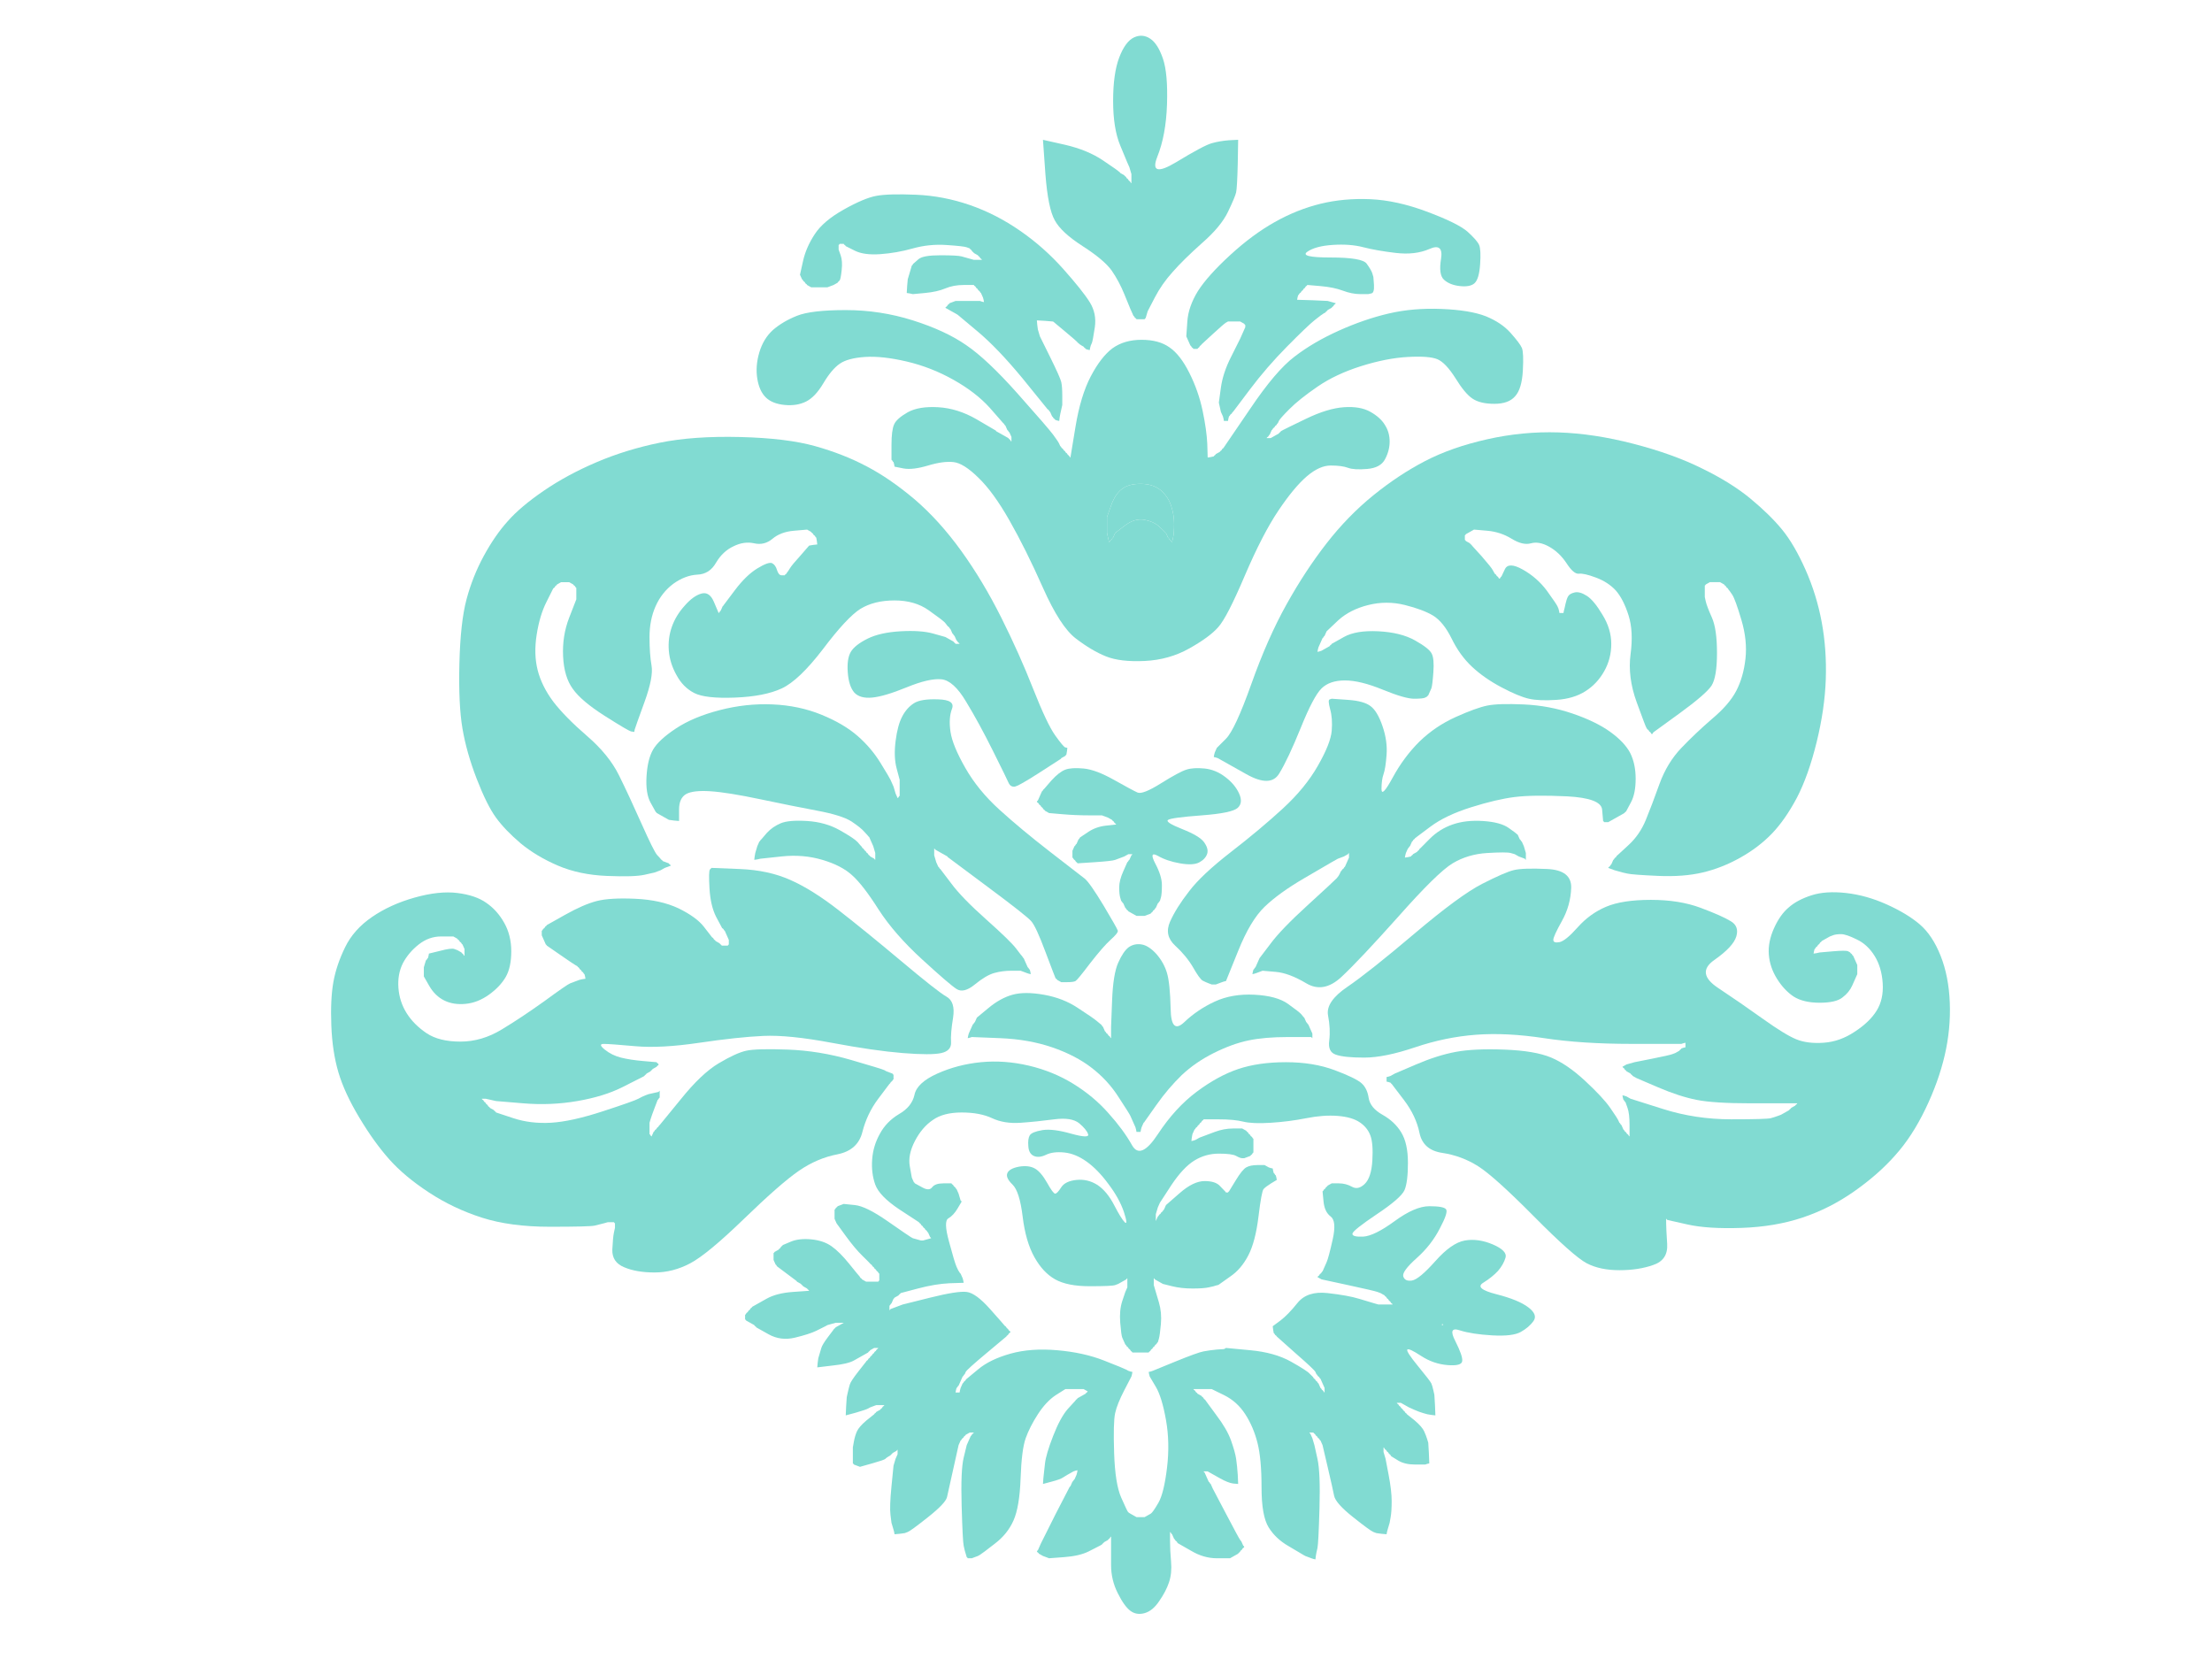
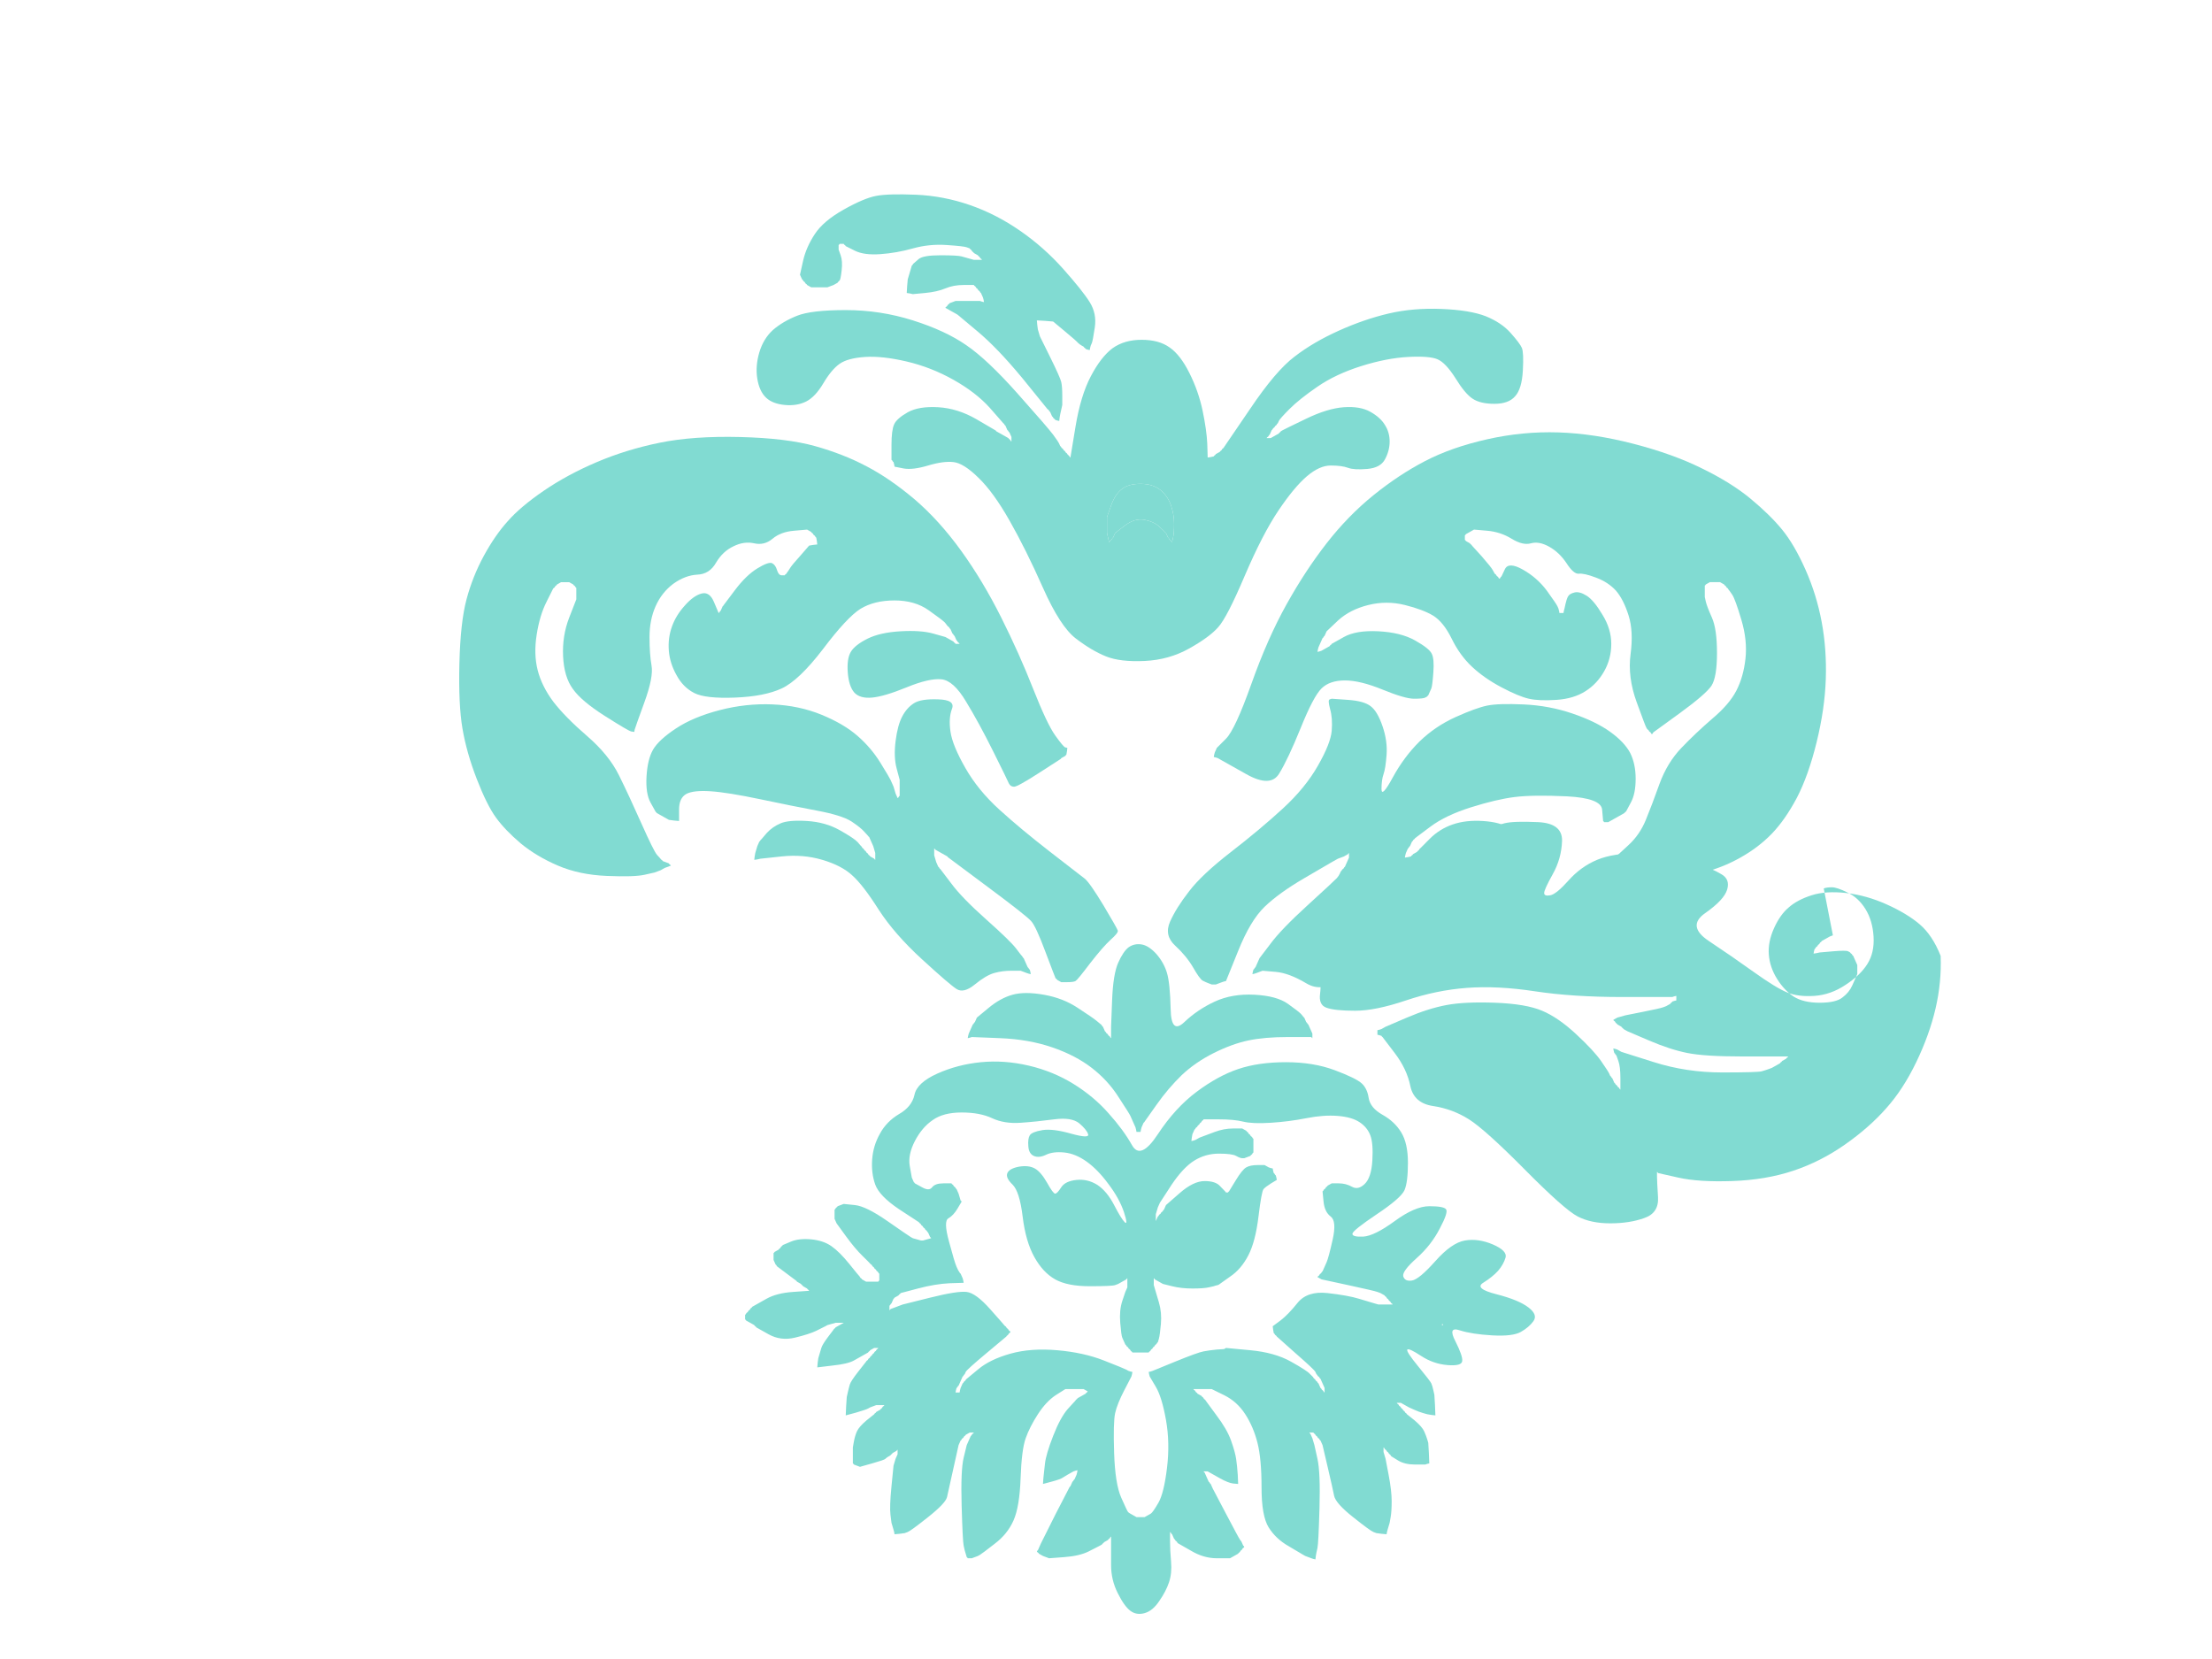
<svg xmlns="http://www.w3.org/2000/svg" width="640" height="480">
  <title>lavender damask shape</title>
  <g>
    <title>Layer 1</title>
    <g id="svg_1">
      <path fill="#81dbd2" fill-rule="evenodd" stroke="#f9bbcb" stroke-width="0" d="m414.713,402.238l0.294,1.323l0.177,2.977l0.117,2.976l-1.176,-0.132l-1.177,-0.199l-1.176,-0.331q-1.177,-0.33 -2.648,-0.992l-1.47,-0.661l-0.589,-0.331l-0.588,-0.33l-0.588,-0.331l-0.589,-0.331l-0.588,0l-0.588,0l0.118,0.199l0.176,0.132l0.176,0.132l0.118,0.199l0.118,0.198l0.176,0.132l0.177,0.132l0.117,0.199l0.118,0.198l0.177,0.133l0.176,0.132l0.118,0.198l0.117,0.199l0.177,0.132l0.176,0.132l0.118,0.199l0.118,0.198l0.176,0.132l0.177,0.133l0.117,0.198l2.236,1.786q2.176,1.852 2.765,3.175q0.588,1.323 0.882,2.315l0.294,0.992l0.177,2.976l0.117,2.976l-0.588,0.133l-0.588,0.198l-2.942,0q-2.941,0 -4.824,-1.124l-1.941,-1.191l-0.176,-0.132l-0.118,-0.198l-0.118,-0.199l-0.176,-0.132l-0.177,-0.132l-0.117,-0.199l-0.118,-0.198l-0.176,-0.133l-0.177,-0.132l-0.118,-0.198l-0.117,-0.199l-0.177,-0.132l-0.176,-0.132l-0.118,-0.199l-0.117,-0.198l-0.177,-0.132l0,0.661l0,0.661l0.294,0.993l0.294,0.992l0.883,4.63q0.882,4.629 0.882,7.606q0,2.976 -0.294,4.63l-0.294,1.653l-0.294,0.992l-0.294,0.992l-0.177,0.662l-0.118,0.661l-1.47,-0.132l-1.471,-0.199l-0.882,-0.33q-0.883,-0.331 -5.883,-4.299q-5.001,-3.969 -5.471,-6.152q-0.412,-2.116 -1.883,-8.399l-1.471,-6.284l-0.294,-0.661l-0.294,-0.662l-0.176,-0.132l-0.118,-0.198l-0.118,-0.199l-0.176,-0.132l-0.177,-0.132l-0.117,-0.199l-0.118,-0.198l-0.176,-0.132l-0.177,-0.133l-0.117,-0.198l-0.118,-0.199l-0.177,-0.132l-0.176,-0.132l-0.118,-0.199l-0.588,0l-0.588,0l0.117,0.199l0.177,0.132l0.294,0.662l0.294,0.661l0.294,0.992l0.294,0.992l0.883,3.969q0.882,3.968 0.588,14.22q-0.294,10.252 -0.588,11.575l-0.294,1.322l-0.177,0.993l-0.117,0.992l-0.589,-0.133l-0.588,-0.198l-0.882,-0.331l-0.883,-0.33l-0.588,-0.331q-0.589,-0.331 -4.236,-2.514q-3.706,-2.116 -5.765,-5.423q-2.059,-3.307 -2.059,-11.575q0,-8.267 -1.177,-12.897q-1.176,-4.63 -3.529,-8.268q-2.353,-3.638 -6.06,-5.49l-3.647,-1.785l-2.647,0l-2.648,0l0.118,0.198l0.177,0.132l0.176,0.133l0.118,0.198l0.117,0.198l0.177,0.133l0.176,0.132l0.118,0.198l0.588,0.331l0.589,0.331l0.117,0.198l0.177,0.133l0.176,0.132l0.118,0.198l0.117,0.199l0.177,0.132l0.176,0.132l0.118,0.199l3.059,4.167q3.118,4.1 4.295,7.407q1.176,3.307 1.47,5.292q0.295,1.984 0.471,4.63l0.118,2.645l-1.471,-0.132q-1.471,-0.199 -3.824,-1.521l-2.353,-1.323l-0.588,-0.331l-0.589,-0.331l-0.588,0l-0.588,0l0.117,0.199l0.177,0.132l0.294,0.662l0.294,0.661l0.294,0.661l0.295,0.662l0.176,0.132l0.118,0.198l0.117,0.199l0.177,0.132l0.294,0.662l0.294,0.661l3.824,7.275q3.824,7.276 4,7.408l0.118,0.199l0.118,0.198l0.176,0.132l0.294,0.662l0.294,0.661l0.177,0.132l0.118,0.199l-0.118,0.198l-0.177,0.133l-0.176,0.132l-0.118,0.198l-0.117,0.199l-0.177,0.132l-0.176,0.132l-0.118,0.199l-0.118,0.198l-0.176,0.132l-0.177,0.133l-0.117,0.198l-0.589,0.331l-0.588,0.331l-0.588,0.33l-0.588,0.331l-3.824,0q-3.824,0 -7.472,-2.183l-3.706,-2.116l-0.176,-0.132l-0.118,-0.199l-0.118,-0.198l-0.176,-0.133l-0.176,-0.132l-0.118,-0.198l-0.118,-0.199l-0.176,-0.132l-0.294,-0.661l-0.295,-0.662l-0.176,-0.132l-0.118,-0.199l-0.117,-0.198l-0.177,-0.132l0,2.645q0,2.646 0.294,5.953q0.294,3.307 -0.588,5.953q-0.882,2.645 -2.824,5.423q-1.882,2.844 -4.235,3.506q-2.354,0.661 -4.118,-0.662q-1.765,-1.322 -3.648,-5.093q-1.941,-3.836 -1.941,-8.135l0,-4.299l0,-1.984l0,-1.984l-0.177,0.132l-0.117,0.198l-0.118,0.199l-0.176,0.132l-0.177,0.132l-0.118,0.199l-0.588,0.33l-0.588,0.331l-0.118,0.199l-0.176,0.132l-0.177,0.132l-0.117,0.198l-0.589,0.331q-0.588,0.331 -3.235,1.654q-2.647,1.323 -7.06,1.653l-4.412,0.331l-0.882,-0.331l-0.883,-0.33l-0.588,-0.331l-0.588,-0.331l-0.118,-0.198l-0.176,-0.133l-0.177,-0.132l-0.117,-0.198l0.117,-0.199l0.177,-0.132l0.294,-0.661l0.294,-0.662l0.294,-0.661q0.294,-0.662 4.236,-8.466l4,-7.739l0.118,-0.198l0.176,-0.132l0.294,-0.662l0.295,-0.661l0.176,-0.133l0.118,-0.198l0.117,-0.198l0.177,-0.133l0.294,-0.661l0.294,-0.661l0.177,-0.662l0.117,-0.661l-0.588,0.132l-0.588,0.198l-0.589,0.331l-0.588,0.331l-0.588,0.331q-0.588,0.33 -1.294,0.793q-0.765,0.529 -3.295,1.191l-2.471,0.661l0.118,-1.653l0.177,-1.654l0.294,-2.646q0.294,-2.645 2.353,-7.936q2.059,-5.292 4.235,-7.805l2.236,-2.447l0.118,-0.199l0.176,-0.132l0.177,-0.132l0.117,-0.199l0.589,-0.33l0.588,-0.331l0.588,-0.331l0.588,-0.331l0.118,-0.198l0.176,-0.132l0.177,-0.133l0.118,-0.198l-0.589,-0.331l-0.588,-0.33l-2.647,0l-2.647,0l-2.824,1.785q-2.765,1.852 -5.118,5.49q-2.353,3.638 -3.53,6.945q-1.177,3.307 -1.471,11.575q-0.294,8.267 -2.059,12.236q-1.765,3.968 -5.471,6.746q-3.647,2.844 -4.235,3.175l-0.589,0.331l-0.882,0.33l-0.883,0.331l-0.588,0l-0.588,0l-0.118,-0.198l-0.176,-0.133l-0.294,-0.992l-0.295,-0.992l-0.294,-1.323q-0.294,-1.323 -0.588,-11.574q-0.294,-10.252 0.588,-13.89l0.883,-3.638l0.294,-0.661l0.294,-0.662l0.294,-0.661l0.294,-0.661l0.177,-0.133l0.117,-0.198l0.118,-0.199l0.177,-0.132l0.176,-0.132l0.118,-0.199l-0.589,0l-0.588,0l-0.588,0.331l-0.588,0.331l-0.118,0.198l-0.177,0.133l-0.176,0.132l-0.118,0.198l-0.117,0.199l-0.177,0.132l-0.176,0.132l-0.118,0.199l-0.118,0.198l-0.176,0.132l-0.294,0.662l-0.294,0.661l-1.471,6.614q-1.471,6.614 -1.883,8.466q-0.47,1.786 -5.471,5.755q-5,3.968 -5.883,4.299l-0.882,0.33l-1.471,0.199l-1.47,0.132l-0.118,-0.661l-0.177,-0.662l-0.294,-0.992l-0.294,-0.992l-0.294,-2.315q-0.294,-2.315 0.294,-8.267l0.588,-5.953l0.295,-0.992l0.294,-0.992l0.294,-0.662l0.294,-0.661l0,-0.662l0,-0.661l-0.176,0.132l-0.118,0.199l-0.588,0.33l-0.589,0.331l-0.117,0.199l-0.177,0.132l-0.176,0.132l-0.118,0.199l-0.588,0.33q-0.589,0.331 -0.883,0.662q-0.294,0.33 -3.824,1.322l-3.529,0.993l-0.883,-0.331l-0.882,-0.331l-0.118,-0.198l-0.176,-0.133l0,-2.314l0,-2.315l0.294,-1.654q0.294,-1.653 0.882,-2.976q0.589,-1.323 2.765,-3.175l2.236,-1.786l0.117,-0.198l0.177,-0.133l0.176,-0.132l0.118,-0.198l0.588,-0.331l0.589,-0.331l0.117,-0.198l0.177,-0.132l0.176,-0.133l0.118,-0.198l0.118,-0.199l0.176,-0.132l0.177,-0.132l0.117,-0.198l-1.176,0l-1.177,0l-0.882,0.33l-0.883,0.331l-0.588,0.331q-0.588,0.33 -3.53,1.19l-2.941,0.794l0.117,-2.646l0.177,-2.645l0.294,-1.323q0.294,-1.323 0.588,-2.315q0.294,-0.992 2.471,-3.77l2.236,-2.844l0.117,-0.199l0.177,-0.132l0.176,-0.132l0.118,-0.199l0.118,-0.198l0.176,-0.132l0.177,-0.133l0.117,-0.198l0.118,-0.199l0.176,-0.132l0.177,-0.132l0.117,-0.198l0.118,-0.199l0.177,-0.132l0.176,-0.133l0.118,-0.198l0.117,-0.198l0.177,-0.133l0.176,-0.132l0.118,-0.198l0.118,-0.199l0.176,-0.132l0.177,-0.132l0.117,-0.199l-0.588,0l-0.588,0l-0.589,0.331l-0.588,0.331l-0.117,0.198l-0.177,0.132l-0.176,0.133l-0.118,0.198l-0.588,0.331l-0.589,0.331l-0.588,0.33q-0.588,0.331 -2.353,1.323q-1.765,0.992 -6.177,1.455l-4.412,0.529l0.117,-1.323l0.177,-1.322l0.294,-0.992l0.294,-0.993l0.294,-0.992q0.294,-0.992 1.883,-3.108l1.647,-2.183l0.118,-0.198l0.176,-0.133l0.177,-0.132l0.117,-0.198l0.589,-0.331l0.588,-0.331l0.588,-0.331l0.588,-0.33l-1.176,0l-1.177,0l-1.176,0.33l-1.177,0.331l-0.588,0.331q-0.588,0.331 -2.647,1.323q-2.059,0.992 -6.177,1.984q-4.118,0.992 -7.648,-0.992l-3.53,-1.984l-0.117,-0.199l-0.177,-0.132l-0.176,-0.132l-0.118,-0.199l-0.588,-0.331l-0.589,-0.33l-0.588,-0.331l-0.588,-0.331l-0.118,-0.198l-0.176,-0.132l0,-0.662l0,-0.661l0.176,-0.132l0.118,-0.199l0.117,-0.198l0.177,-0.133l0.176,-0.132l0.118,-0.198l0.118,-0.199l0.176,-0.132l0.177,-0.132l0.117,-0.199l0.118,-0.198l0.177,-0.132l0.176,-0.133l0.118,-0.198l0.588,-0.331l0.588,-0.331l2.942,-1.653q2.941,-1.654 7.647,-1.984l4.707,-0.331l-0.118,-0.198l-0.177,-0.133l-0.176,-0.132l-0.118,-0.198l-0.588,-0.331l-0.588,-0.331l-0.118,-0.198l-0.176,-0.133l-0.177,-0.132l-0.118,-0.198l-0.588,-0.331l-0.588,-0.331l-0.118,-0.198q-0.176,-0.132 -2.824,-2.116l-2.647,-1.985l-0.176,-0.132l-0.118,-0.198l-0.118,-0.199l-0.176,-0.132l-0.294,-0.662l-0.294,-0.661l0,-0.992l0,-0.992l0.176,-0.132l0.118,-0.199l0.588,-0.331l0.588,-0.33l0.118,-0.199l0.176,-0.132l0.177,-0.132l0.118,-0.199l0.117,-0.198l0.177,-0.132l0.176,-0.133l0.118,-0.198l2.353,-0.992q2.353,-0.992 5.883,-0.662q3.53,0.331 5.883,1.985q2.353,1.653 5.177,5.159q2.765,3.439 2.941,3.571l0.118,0.199l0.117,0.198l0.177,0.132l0.176,0.133l0.118,0.198l0.588,0.331l0.589,0.33l1.764,0l1.765,0l0.118,-0.198l0.176,-0.132l0,-0.992l0,-0.992l-0.176,-0.133l-0.118,-0.198l-0.117,-0.199l-0.177,-0.132l-0.176,-0.132l-0.118,-0.199l-0.118,-0.198l-0.176,-0.132l-0.177,-0.133l-0.117,-0.198l-0.118,-0.198l-0.176,-0.133l-0.177,-0.132l-0.118,-0.198l-0.117,-0.199l-0.177,-0.132l-0.176,-0.132q-0.118,-0.199 -2.353,-2.381q-2.177,-2.117 -4.824,-5.755l-2.647,-3.638l-0.295,-0.661l-0.294,-0.661l0,-1.323l0,-1.323l0.177,-0.132l0.117,-0.199l0.118,-0.198l0.177,-0.132l0.176,-0.133l0.118,-0.198l0.882,-0.331l0.882,-0.33l3.236,0.33q3.236,0.331 9.413,4.63q6.177,4.299 6.765,4.63l0.588,0.331l1.177,0.33l1.176,0.331l0.294,0l0.295,0l1.176,-0.331l1.177,-0.33l-0.118,-0.199l-0.176,-0.132l-0.295,-0.661l-0.294,-0.662l-0.176,-0.132l-0.118,-0.199l-0.118,-0.198l-0.176,-0.132l-0.176,-0.133l-0.118,-0.198l-0.118,-0.198l-0.176,-0.133l-0.177,-0.132l-0.117,-0.198l-0.118,-0.199l-0.177,-0.132l-0.176,-0.132l-0.118,-0.199l-0.117,-0.198l-0.177,-0.133l-0.176,-0.132l-0.118,-0.198l-5.765,-3.77q-5.707,-3.836 -6.883,-7.143q-1.177,-3.308 -0.883,-7.276q0.295,-3.968 2.236,-7.408q1.882,-3.505 5.53,-5.688q3.706,-2.116 4.471,-5.556q0.706,-3.505 6.589,-6.151q5.882,-2.645 12.648,-3.307q6.765,-0.661 13.824,0.992q7.06,1.654 12.943,5.292q5.882,3.637 10.118,8.466q4.295,4.762 6.824,9.259q2.471,4.432 7.471,-3.174q5.001,-7.607 11.178,-12.237q6.177,-4.629 12.06,-6.614q5.883,-1.984 13.824,-1.984q7.942,0 14.119,2.315q6.177,2.315 7.824,3.836q1.589,1.455 2.001,4.233q0.47,2.844 4,4.829q3.53,1.984 5.412,5.092q1.941,3.175 1.941,8.797q0,5.622 -1,7.937q-1.059,2.315 -8,6.945q-6.883,4.63 -7.06,5.622q-0.117,0.992 3.118,0.86q3.236,-0.199 9.119,-4.498q5.882,-4.299 10,-4.299q4.118,0 4.824,0.86q0.765,0.793 -1.765,5.556q-2.47,4.828 -6.706,8.598q-4.294,3.836 -3.883,5.291q0.471,1.521 2.53,1.191q2.059,-0.331 6.765,-5.622q4.707,-5.292 8.53,-5.953q3.824,-0.661 8.06,1.124q4.294,1.852 3.706,3.837q-0.588,1.984 -2.177,3.836q-1.647,1.786 -4.294,3.439q-2.647,1.654 3.824,3.307q6.471,1.654 9.295,3.836q2.765,2.117 1.412,3.969q-1.295,1.786 -3.648,3.108q-2.353,1.323 -8.236,0.993q-5.883,-0.331 -9.412,-1.456q-3.53,-1.19 -1.295,3.109q2.177,4.299 2.001,5.754q-0.118,1.522 -4.236,1.191q-4.118,-0.331 -7.648,-2.646q-3.529,-2.315 -4,-1.852q-0.412,0.529 3.118,4.829q3.53,4.299 3.824,4.96q0.294,0.662 0.588,1.984l0,0l0,0zm-92.067,-30.425l0.883,-0.33l0.588,-0.331l0.588,-0.331l0.589,-0.33l0.588,-0.331l0.118,-0.198l0.176,-0.133l0,1.323l0,1.323l-0.294,0.661l-0.294,0.662l-0.883,2.645q-0.882,2.646 -0.588,6.284q0.294,3.638 0.588,4.299q0.295,0.661 0.589,1.323l0.294,0.661l0.176,0.132l0.118,0.199l0.118,0.198l0.176,0.133l0.177,0.132l0.117,0.198l0.118,0.199l0.176,0.132l0.177,0.132l0.118,0.199l0.117,0.198l0.177,0.132l0.176,0.133l0.118,0.198l2.353,0l2.353,0l0.118,-0.198l0.176,-0.133l0.177,-0.132l0.117,-0.198l0.118,-0.199l0.177,-0.132l0.176,-0.132l0.118,-0.199l0.117,-0.198l0.177,-0.132l0.176,-0.133l0.118,-0.198l0.118,-0.199l0.176,-0.132l0.177,-0.132l0.117,-0.199l0.118,-0.198l0.176,-0.132l0.295,-0.992q0.294,-0.992 0.588,-4.3q0.294,-3.307 -0.588,-6.283l-0.883,-2.976l-0.294,-0.992l-0.294,-0.993l0,-0.992l0,-0.992l0.176,0.133l0.118,0.198l0.588,0.331l0.589,0.33l0.588,0.331l0.588,0.331l2.647,0.661q2.648,0.662 5.883,0.662q3.236,0 4.707,-0.331l1.47,-0.331l0.589,-0.198l0.588,-0.133l0.294,-0.132q0.294,-0.198 3.353,-2.381q3.118,-2.116 5.177,-6.085q2.059,-3.968 2.942,-11.244q0.882,-7.275 1.47,-7.937q0.589,-0.661 2.177,-1.653l1.647,-0.992l-0.118,-0.662l-0.176,-0.661l-0.177,-0.132l-0.117,-0.199l-0.118,-0.198l-0.176,-0.133l-0.177,-0.661l-0.117,-0.661l-0.589,-0.133l-0.588,-0.198l-0.588,-0.331l-0.589,-0.33l-2.059,0q-2.059,0 -3.235,0.661q-1.177,0.661 -3.059,3.77l-1.942,3.175l-0.176,0.132l-0.118,0.198l-0.294,0l-0.294,0l-0.118,-0.198q-0.176,-0.132 -1.529,-1.587q-1.294,-1.522 -4.53,-1.522q-3.236,0 -7.236,3.506l-3.941,3.439l-0.295,0.662l-0.294,0.661l-0.176,0.132l-0.118,0.199l-0.117,0.198l-0.177,0.132l-0.177,0.133l-0.117,0.198l-0.118,0.198l-0.176,0.133l-0.177,0.132l-0.117,0.199l-0.118,0.198l-0.177,0.132l-0.294,0.662l-0.294,0.661l0,-0.992l0,-0.992l0.294,-0.992l0.294,-0.992l0.295,-0.662l0.294,-0.661l3.353,-5.159q3.412,-5.093 6.648,-7.077q3.235,-1.985 7.059,-1.985q3.824,0 5,0.662q1.177,0.661 1.765,0.661l0.589,0l0.882,-0.33l0.882,-0.331l0.118,-0.199l0.177,-0.132l0.176,-0.132l0.118,-0.199l0.117,-0.198l0.177,-0.132l0,-1.984l0,-1.985l-0.177,-0.132l-0.117,-0.198l-0.118,-0.199l-0.176,-0.132l-0.177,-0.132l-0.118,-0.199l-0.117,-0.198l-0.177,-0.132l-0.176,-0.133l-0.118,-0.198l-0.118,-0.199l-0.176,-0.132l-0.177,-0.132l-0.117,-0.199l-0.588,-0.33l-0.589,-0.331l-2.647,0q-2.647,0 -5.295,0.992l-2.647,0.992l-0.882,0.331l-0.883,0.331l-0.588,0.33l-0.588,0.331l-0.589,0.198l-0.588,0.133l0.118,-0.992l0.176,-0.992l0.294,-0.662l0.295,-0.661l0.176,-0.133l0.118,-0.198l0.117,-0.198l0.177,-0.133l0.176,-0.132l0.118,-0.198l0.118,-0.199l0.176,-0.132l0.177,-0.132l0.117,-0.199l0.118,-0.198l0.176,-0.133l0.177,-0.132l0.118,-0.198l0.117,-0.199l0.177,-0.132l0.176,-0.132l0.118,-0.199l4.412,0q4.412,0 7.059,0.662q2.648,0.661 7.942,0.33q5.295,-0.33 10.295,-1.322q5.001,-0.992 9.119,-0.662q4.118,0.331 6.353,1.852q2.177,1.455 3.059,3.77q0.883,2.315 0.588,7.276q-0.294,4.96 -2.235,6.812q-1.883,1.786 -3.647,0.794q-1.765,-0.992 -3.824,-0.992l-2.059,0l-0.589,0.33l-0.588,0.331l-0.117,0.199l-0.177,0.132l-0.176,0.132l-0.118,0.199l-0.118,0.198l-0.176,0.132l-0.177,0.133l-0.117,0.198l-0.118,0.198l-0.177,0.133l0.295,2.976q0.294,2.976 2.059,4.299q1.765,1.323 0.588,6.614q-1.177,5.292 -1.765,6.614q-0.588,1.323 -0.882,1.985l-0.295,0.661l-0.176,0.132l-0.118,0.199l-0.117,0.198l-0.177,0.133l-0.176,0.132l-0.118,0.198l-0.118,0.199l-0.176,0.132l-0.177,0.132l-0.117,0.199l0.588,0.33l0.588,0.331l7.648,1.653q7.648,1.654 8.53,1.985l0.883,0.33l0.588,0.331l0.588,0.331l0.118,0.198l0.176,0.133l0.177,0.132l0.117,0.198l0.118,0.199l0.177,0.132l0.176,0.132l0.118,0.199l0.117,0.198l0.177,0.132l0.176,0.133l0.118,0.198l0.118,0.199l0.176,0.132l0.177,0.132l0.117,0.198l-2.059,0l-2.059,0l-1.176,-0.33q-1.177,-0.331 -4.412,-1.323q-3.236,-0.992 -9.119,-1.654q-5.883,-0.661 -8.706,2.845q-2.765,3.439 -4.942,5.092l-2.235,1.654l0.117,0.992l0.177,0.992l0.176,0.132l0.118,0.199l0.117,0.198l0.177,0.133l0.176,0.132l0.118,0.198l5.412,4.828q5.471,4.763 5.766,5.424l0.294,0.662l0.176,0.132l0.118,0.198l0.117,0.199l0.177,0.132l0.176,0.132l0.118,0.199l0.118,0.198l0.176,0.132l0.294,0.662l0.294,0.661l0.295,0.662l0.294,0.661l0,0.661l0,0.662l-0.177,-0.133l-0.117,-0.198l-0.118,-0.198l-0.177,-0.133l-0.176,-0.132l-0.118,-0.198l-0.117,-0.199l-0.177,-0.132l-0.294,-0.661l-0.294,-0.662l-0.177,-0.132l-0.117,-0.199l-0.118,-0.198l-0.176,-0.132l-0.177,-0.133l-0.117,-0.198l-0.118,-0.198l-0.177,-0.133l-0.176,-0.132l-0.118,-0.198l-0.117,-0.199q-0.177,-0.132 -0.942,-0.926q-0.706,-0.86 -5.412,-3.505q-4.706,-2.646 -11.766,-3.307l-7.059,-0.662l-0.294,0.199l-0.294,0.132l-2.059,0.132q-2.059,0.199 -3.824,0.529q-1.765,0.331 -8.236,2.977l-6.471,2.645l-0.589,0.199l-0.588,0.132l0.118,0.662l0.176,0.661l1.765,2.976q1.765,2.977 2.942,9.591q1.176,6.614 0.294,13.889q-0.883,7.276 -2.471,10.054q-1.647,2.844 -2.236,3.174l-0.588,0.331l-0.588,0.331l-0.588,0.331l-1.177,0l-1.177,0l-0.588,-0.331l-0.588,-0.331l-0.588,-0.331q-0.589,-0.33 -0.706,-0.529q-0.177,-0.132 -1.942,-4.1q-1.765,-3.969 -2.059,-12.898q-0.294,-8.929 0.294,-11.575q0.589,-2.645 2.648,-6.614l2.059,-3.968l0.176,-0.661l0.118,-0.662l-0.588,-0.132l-0.589,-0.199l-0.588,-0.33q-0.588,-0.331 -6.471,-2.646q-5.883,-2.315 -13.531,-2.976q-7.647,-0.662 -13.53,0.992q-5.883,1.653 -9.295,4.497l-3.353,2.778l-0.177,0.133l-0.117,0.198l-0.118,0.198l-0.177,0.133l-0.176,0.132l-0.118,0.198l-0.117,0.199l-0.177,0.132l-0.294,0.662l-0.294,0.661l-0.177,0.661l-0.117,0.662l-0.589,0l-0.588,0l0.118,-0.662l0.176,-0.661l0.177,-0.132l0.117,-0.199l0.118,-0.198l0.177,-0.132l0.294,-0.662l0.294,-0.661l0.294,-0.662l0.294,-0.661l0.177,-0.132l0.117,-0.199l0.118,-0.198l0.176,-0.132l0.295,-0.662q0.294,-0.661 6,-5.424l5.765,-4.828l0.118,-0.198l0.176,-0.132l0.177,-0.133l0.118,-0.198l0.117,-0.199l0.177,-0.132l0.176,-0.132l0.118,-0.199l-0.118,-0.198l-0.176,-0.132l-0.177,-0.133l-0.117,-0.198l-0.118,-0.198l-0.177,-0.133l-0.176,-0.132l-0.118,-0.198l-0.117,-0.199l-0.177,-0.132l-0.176,-0.132q-0.118,-0.199 -4.236,-4.829q-4.118,-4.63 -6.765,-4.96q-2.648,-0.331 -10.589,1.653l-7.942,1.984l-0.883,0.331l-0.882,0.331l-0.883,0.331l-0.882,0.33l-0.118,0.199l-0.176,0.132l0,-0.661l0,-0.662l0.176,-0.132l0.118,-0.199l0.118,-0.198l0.176,-0.132l0.294,-0.662l0.294,-0.661l0.177,-0.132l0.118,-0.199l0.588,-0.33l0.588,-0.331l0.118,-0.199l0.176,-0.132l0.177,-0.132l0.117,-0.199l5.001,-1.322q5,-1.323 9.118,-1.522l4.118,-0.132l-0.117,-0.661l-0.177,-0.662l-0.294,-0.661l-0.294,-0.662l-0.177,-0.132l-0.117,-0.198l-0.118,-0.199q-0.176,-0.132 -0.765,-1.455q-0.588,-1.323 -2.176,-7.275q-1.648,-5.953 -0.177,-6.747q1.471,-0.859 2.647,-2.844l1.177,-1.984l-0.118,-0.198l-0.176,-0.133l-0.294,-0.992l-0.294,-0.992l-0.295,-0.661l-0.294,-0.662l-0.176,-0.132l-0.118,-0.198l-0.118,-0.199l-0.176,-0.132l-0.176,-0.132l-0.118,-0.199l-0.118,-0.198l-0.176,-0.133l-0.177,-0.132l-0.117,-0.198l-2.354,0q-2.353,0 -3.235,1.124q-0.883,1.191 -2.942,0l-2.059,-1.124l-0.117,-0.199l-0.177,-0.132l-0.294,-0.661l-0.294,-0.662l-0.588,-3.307q-0.589,-3.307 1.47,-7.275q2.059,-3.969 5.177,-6.085q3.059,-2.183 8.354,-2.183q5.295,0 8.824,1.654q3.53,1.653 8.236,1.322q4.707,-0.33 9.707,-0.992q5,-0.661 7.236,1.125q2.176,1.852 2.588,3.175q0.471,1.322 -4.824,-0.133q-5.294,-1.521 -8.353,-1.058q-3.118,0.529 -3.706,1.521q-0.589,0.992 -0.412,3.109q0.117,2.183 1.588,2.844q1.471,0.661 3.53,-0.331q2.059,-0.992 5.294,-0.661q3.236,0.331 6.471,2.645q3.236,2.315 6.295,6.482q3.118,4.101 4.471,8.069q1.294,3.969 0.235,2.977q-1,-0.992 -3.059,-4.961q-2.059,-3.968 -4.824,-5.82q-2.823,-1.786 -6.059,-1.455q-3.235,0.33 -4.412,2.116q-1.177,1.852 -1.765,1.852q-0.588,0 -2.353,-3.175q-1.765,-3.108 -3.53,-4.1q-1.765,-0.992 -4.588,-0.529q-2.765,0.529 -3.354,1.851q-0.588,1.323 1.471,3.308q2.059,1.984 2.942,9.259q0.882,7.276 3.412,11.773q2.47,4.432 6,6.416q3.53,1.984 10.001,1.984q6.471,0 7.353,-0.33l0,-0.001zm94.538,11.377q0.176,-0.133 0.353,0q0.117,0.198 -0.177,0.198q-0.294,0 -0.176,-0.198z" />
-       <path fill="#81dbd2" fill-rule="evenodd" stroke="#f9bbcb" stroke-width="0" d="m205.401,251.569l0.471,-0.463l8.236,0.331q8.236,0.331 14.589,3.175q6.295,2.778 13.942,8.731q7.648,5.953 18.06,14.683q10.471,8.797 13.119,10.318q2.647,1.455 1.941,6.085q-0.765,4.63 -0.588,7.143q0.118,2.447 -2.824,3.109q-2.941,0.661 -11.177,0q-8.236,-0.661 -20.59,-2.976q-12.354,-2.315 -19.708,-1.984q-7.354,0.331 -18.531,1.984q-11.177,1.654 -18.531,0.992q-7.354,-0.661 -9.118,-0.661q-1.765,0 0.294,1.654q2.059,1.654 4.706,2.315q2.647,0.661 6.471,0.992l3.824,0.331l0.118,0.198l0.177,0.132l0.176,0.132l0.118,0.198l-0.118,0.198l-0.176,0.132l-0.177,0.132l-0.118,0.198l-0.588,0.331l-0.588,0.331l-0.118,0.198l-0.177,0.132l-0.177,0.132l-0.118,0.198l-0.588,0.331l-0.588,0.331l-0.118,0.198l-0.177,0.132l-0.176,0.132l-0.118,0.198l-0.588,0.331q-0.588,0.331 -5.883,2.976q-5.295,2.646 -12.942,3.968q-7.648,1.323 -15.59,0.661l-7.942,-0.661l-1.471,-0.331l-1.471,-0.331l-0.588,0l-0.588,0l0.118,0.198l0.176,0.132l0.177,0.132l0.118,0.198l0.118,0.198l0.177,0.132l0.176,0.132l0.118,0.198l0.118,0.198l0.176,0.132l0.177,0.132l0.118,0.198l0.118,0.198l0.177,0.132l0.176,0.132l0.118,0.198l0.588,0.331l0.588,0.331l0.118,0.198l0.176,0.132l0.176,0.132l0.118,0.198l5,1.654q5,1.654 10.883,1.323q5.883,-0.331 15.001,-3.307q9.118,-2.976 10.295,-3.638q1.177,-0.661 2.059,-0.992l0.883,-0.331l1.471,-0.331l1.471,-0.331l0.118,-0.198l0.177,-0.132l0,0.992l0,0.992l-0.177,0.132l-0.118,0.198l-0.118,0.198l-0.176,0.132l-0.882,2.315q-0.882,2.315 -1.177,3.307l-0.294,0.992l0,1.654l0,1.654l0.176,0.132l0.118,0.198l0.118,0.198l0.177,0.132l0.294,-0.661l0.294,-0.661l0.177,-0.132l0.118,-0.198l0.118,-0.198l0.176,-0.132l0.176,-0.132l0.118,-0.198l0.118,-0.198l0.177,-0.132l0.176,-0.132l0.118,-0.198l0.118,-0.198l0.177,-0.132l6.059,-7.408q6.001,-7.474 11.001,-10.45q5,-2.976 7.942,-3.638q2.941,-0.661 12.06,-0.331q9.118,0.331 18.237,2.976q9.118,2.646 9.707,2.976l0.588,0.331l0.882,0.331l0.882,0.331l0.118,0.198l0.177,0.132l0,0.661l0,0.661l-0.177,0.132l-0.118,0.198l-0.118,0.198l-0.176,0.132l-0.177,0.132l-0.118,0.198l-0.118,0.198l-0.176,0.132l-3.236,4.299q-3.236,4.299 -4.589,9.59q-1.294,5.291 -7.177,6.482q-5.883,1.124 -11.177,4.762q-5.295,3.638 -15.884,13.89q-10.589,10.252 -15.59,12.898q-5,2.646 -10.295,2.646q-5.295,0 -8.824,-1.521q-3.53,-1.455 -3.412,-5.093q0.176,-3.638 0.471,-4.96l0.294,-1.323l0,-0.661l0,-0.661l-0.177,-0.132l-0.118,-0.198l-0.882,0l-0.882,0l-1.177,0.331q-1.177,0.331 -2.647,0.661q-1.471,0.331 -12.942,0.331q-11.471,0 -19.708,-2.646q-8.236,-2.646 -15.295,-7.276q-7.059,-4.63 -11.472,-9.59q-4.412,-4.961 -8.648,-12.038q-4.294,-7.143 -6.059,-13.096q-1.765,-5.953 -2.059,-13.559q-0.294,-7.606 0.588,-12.567q0.882,-4.961 3.412,-10.12q2.471,-5.093 7.765,-8.731q5.295,-3.638 12.354,-5.622q7.059,-1.984 12.354,-1.323q5.295,0.661 8.354,2.844q3.118,2.116 5.177,5.754q2.059,3.638 2.059,8.268q0,4.63 -1.588,7.408q-1.647,2.844 -4.883,5.159q-3.236,2.315 -6.765,2.646q-3.53,0.331 -6.177,-0.992q-2.647,-1.323 -4.294,-4.167l-1.588,-2.778l0,-1.323l0,-1.323l0.294,-0.992l0.294,-0.992l0.176,-0.132l0.118,-0.198l0.118,-0.198l0.177,-0.132l0.176,-0.661l0.118,-0.661l3.236,-0.794q3.236,-0.86 4.118,-0.529l0.882,0.331l0.588,0.331l0.588,0.331l0.118,0.198l0.177,0.132l0.176,0.132l0.118,0.198l0.118,0.198l0.176,0.132l0,-0.992l0,-0.992l-0.294,-0.661l-0.294,-0.661l-0.177,-0.132l-0.118,-0.198l-0.118,-0.198l-0.177,-0.132l-0.176,-0.132l-0.118,-0.198l-0.118,-0.198l-0.176,-0.132l-0.177,-0.132l-0.118,-0.198l-0.588,-0.331l-0.588,-0.331l-3.53,0q-3.53,0 -6.471,2.315q-2.941,2.315 -4.589,5.424q-1.588,3.175 -1.294,7.143q0.294,3.968 2.353,7.275q2.059,3.307 5.765,5.82q3.647,2.447 9.824,2.447q6.177,0 11.942,-3.505q5.706,-3.439 12.354,-8.202q6.589,-4.828 7.471,-5.159q0.882,-0.331 1.765,-0.661l0.882,-0.331l0.882,-0.198l0.882,-0.132l-0.118,-0.661l-0.176,-0.661l-0.176,-0.132l-0.118,-0.198l-0.118,-0.198l-0.177,-0.132l-0.176,-0.132l-0.118,-0.198l-0.118,-0.198l-0.177,-0.132l-0.176,-0.132l-0.118,-0.198l-0.118,-0.198l-0.176,-0.132l-0.177,-0.132l-0.118,-0.198l-0.588,-0.331q-0.588,-0.331 -4.412,-2.976l-3.824,-2.646l-0.118,-0.198l-0.177,-0.132l-0.294,-0.661l-0.294,-0.661l-0.294,-0.661l-0.294,-0.661l0,-0.661l0,-0.661l0.177,-0.132l0.118,-0.198l0.118,-0.198l0.176,-0.132l0.177,-0.132l0.118,-0.198l0.118,-0.198l0.176,-0.132l0.177,-0.132l0.118,-0.198l5.295,-2.976q5.295,-2.976 9.118,-3.969q3.824,-0.992 11.177,-0.661q7.354,0.331 12.53,2.778q5.118,2.513 7.295,5.291q2.235,2.844 2.353,3.042l0.177,0.132l0.176,0.132l0.118,0.198l0.118,0.198l0.177,0.132l0.177,0.132l0.118,0.198l0.588,0.331l0.588,0.331l0.118,0.198l0.176,0.132l0.177,0.132l0.118,0.198l0.882,0l0.882,0l0.118,-0.198l0.176,-0.132l0,-0.661l0,-0.661l-0.294,-0.661l-0.294,-0.661l-0.294,-0.661l-0.294,-0.661l-0.177,-0.132l-0.118,-0.198l-0.118,-0.198l-0.177,-0.132l-0.177,-0.132q-0.118,-0.198 -1.765,-3.307q-1.588,-3.175 -1.882,-8.135q-0.294,-4.961 0.118,-5.49z" />
-       <path fill="#81dbd2" fill-rule="evenodd" stroke="#f9bbcb" stroke-width="0" d="m530.311,270.618l-0.882,0.331l-0.588,0.331l-0.588,0.331l-0.588,0.331l-0.588,0.331l-0.118,0.198l-0.177,0.132l-0.176,0.132l-0.118,0.198l-0.118,0.198l-0.176,0.132l-0.177,0.132l-0.118,0.198l-0.118,0.198l-0.176,0.132l-0.176,0.132l-0.118,0.198l-0.118,0.198l-0.177,0.132l-0.176,0.661l-0.118,0.661l0.882,-0.132l0.882,-0.198l3.824,-0.331q3.824,-0.331 4.412,0l0.588,0.331l0.118,0.198l0.177,0.132l0.176,0.132l0.118,0.198l0.118,0.198l0.177,0.132l0.294,0.661l0.294,0.661l0.294,0.661l0.294,0.661l0,1.323l0,1.323l-0.294,0.661q-0.294,0.661 -1.177,2.646q-0.883,1.984 -2.824,3.439q-1.883,1.521 -6.589,1.521q-4.706,0 -7.53,-1.786q-2.765,-1.852 -4.824,-5.159q-2.059,-3.307 -2.353,-6.945q-0.294,-3.638 1.471,-7.606q1.765,-3.968 4.294,-6.085q2.471,-2.183 6.589,-3.505q4.118,-1.323 10.001,-0.661q5.883,0.661 11.766,3.307q5.883,2.646 9.53,5.754q3.706,3.175 6.059,9.127q2.353,5.953 2.647,13.559q0.294,7.606 -1.471,15.212q-1.765,7.606 -5.589,15.543q-3.824,7.937 -8.707,13.361q-4.824,5.49 -11.883,10.45q-7.059,4.961 -15.001,7.606q-7.942,2.646 -17.649,2.976q-9.707,0.331 -15.59,-0.992l-5.883,-1.323l-0.118,-0.198l-0.176,-0.132l0,1.323q0,1.323 0.294,5.953q0.294,4.63 -4,6.085q-4.236,1.521 -9.824,1.521q-5.589,0 -9.413,-1.984q-3.824,-1.984 -15.295,-13.559q-11.472,-11.575 -16.178,-14.551q-4.706,-2.976 -10.295,-3.836q-5.589,-0.794 -6.648,-5.754q-1,-4.961 -4.53,-9.59l-3.53,-4.63l-0.177,-0.132l-0.118,-0.198l-0.588,-0.198l-0.588,-0.132l0,-0.661l0,-0.661l0.588,-0.132l0.588,-0.198l0.588,-0.331l0.588,-0.331l6.177,-2.646q6.177,-2.646 11.472,-3.638q5.294,-0.992 14.119,-0.661q8.824,0.331 13.531,2.315q4.706,1.984 9.883,6.812q5.118,4.762 7.177,7.738q2.059,2.976 2.353,3.638l0.294,0.661l0.176,0.132l0.118,0.198l0.118,0.198l0.176,0.132l0.294,0.661l0.294,0.661l0.176,0.132l0.118,0.198l0.118,0.198l0.176,0.132l0.176,0.132l0.118,0.198l0.118,0.198l0.177,0.132l0.177,0.132l0.118,0.198l0.118,0.198l0.177,0.132l0,-3.307q0,-3.307 -0.588,-4.961l-0.588,-1.654l-0.176,-0.132l-0.118,-0.198l-0.118,-0.198l-0.176,-0.132l-0.176,-0.661l-0.118,-0.661l0.588,0.132l0.588,0.198l0.588,0.331l0.588,0.331l9.413,2.976q9.413,2.976 19.708,2.976q10.295,0 11.471,-0.331q1.177,-0.331 2.059,-0.661l0.882,-0.331l0.588,-0.331l0.588,-0.331l0.588,-0.331l0.588,-0.331l0.118,-0.198l0.176,-0.132l0.177,-0.132l0.118,-0.198l0.588,-0.331l0.588,-0.331l0.118,-0.198l0.176,-0.132l0.177,-0.132l0.118,-0.198l-1.471,0l-1.471,0l-10.589,0q-10.589,0 -15.589,-0.992q-5,-0.992 -11.177,-3.638l-6.177,-2.646l-0.588,-0.331l-0.588,-0.331l-0.118,-0.198l-0.176,-0.132l-0.176,-0.132l-0.118,-0.198l-0.588,-0.331l-0.588,-0.331l-0.118,-0.198l-0.176,-0.132l-0.176,-0.132l-0.118,-0.198l-0.118,-0.198l-0.176,-0.132l-0.176,-0.132l-0.118,-0.198l0.588,-0.331l0.588,-0.331l1.177,-0.331l1.177,-0.331l5,-0.992q5,-0.992 5.883,-1.323l0.882,-0.331l0.588,-0.331l0.588,-0.331l0.118,-0.198l0.177,-0.132l0.177,-0.132l0.118,-0.198l0.588,-0.198l0.588,-0.132l0,-0.661l0,-0.661l-0.588,0.132l-0.588,0.198l-14.413,0q-14.413,0 -25.296,-1.653q-10.883,-1.654 -19.708,-0.992q-8.824,0.661 -17.649,3.638q-8.824,2.976 -14.707,2.976q-5.883,0 -8.236,-0.86q-2.353,-0.794 -1.883,-4.101q0.412,-3.307 -0.353,-7.276q-0.706,-3.969 5.648,-8.268q6.295,-4.299 19.413,-15.411q13.06,-11.046 19.531,-14.353q6.471,-3.307 9.118,-3.969q2.647,-0.661 9.707,-0.331q7.059,0.331 6.942,5.424q-0.176,5.159 -2.706,9.657q-2.471,4.431 -2.471,5.424q0,0.992 1.765,0.661q1.765,-0.331 5.295,-4.299q3.53,-3.969 8.236,-5.953q4.706,-1.984 12.942,-1.984q8.236,0 14.413,2.315q6.177,2.315 8.648,3.836q2.53,1.455 1.647,4.431q-0.882,2.976 -6.354,6.812q-5.412,3.77 1.059,8.069q6.471,4.299 12.942,8.929q6.471,4.63 9.707,5.953q3.236,1.323 7.942,0.992q4.706,-0.331 8.942,-3.175q4.294,-2.778 6.354,-6.085q2.059,-3.307 1.765,-7.937q-0.294,-4.63 -2.353,-7.937q-2.059,-3.307 -5.177,-4.762q-3.059,-1.521 -4.53,-1.521q-1.471,0 -2.353,0.331z" />
+       <path fill="#81dbd2" fill-rule="evenodd" stroke="#f9bbcb" stroke-width="0" d="m530.311,270.618l-0.882,0.331l-0.588,0.331l-0.588,0.331l-0.588,0.331l-0.588,0.331l-0.118,0.198l-0.177,0.132l-0.176,0.132l-0.118,0.198l-0.118,0.198l-0.176,0.132l-0.177,0.132l-0.118,0.198l-0.118,0.198l-0.176,0.132l-0.176,0.132l-0.118,0.198l-0.118,0.198l-0.177,0.132l-0.176,0.661l-0.118,0.661l0.882,-0.132l0.882,-0.198l3.824,-0.331q3.824,-0.331 4.412,0l0.588,0.331l0.118,0.198l0.177,0.132l0.176,0.132l0.118,0.198l0.118,0.198l0.177,0.132l0.294,0.661l0.294,0.661l0.294,0.661l0.294,0.661l0,1.323l0,1.323l-0.294,0.661q-0.294,0.661 -1.177,2.646q-0.883,1.984 -2.824,3.439q-1.883,1.521 -6.589,1.521q-4.706,0 -7.53,-1.786q-2.765,-1.852 -4.824,-5.159q-2.059,-3.307 -2.353,-6.945q-0.294,-3.638 1.471,-7.606q1.765,-3.968 4.294,-6.085q2.471,-2.183 6.589,-3.505q4.118,-1.323 10.001,-0.661q5.883,0.661 11.766,3.307q5.883,2.646 9.53,5.754q3.706,3.175 6.059,9.127q0.294,7.606 -1.471,15.212q-1.765,7.606 -5.589,15.543q-3.824,7.937 -8.707,13.361q-4.824,5.49 -11.883,10.45q-7.059,4.961 -15.001,7.606q-7.942,2.646 -17.649,2.976q-9.707,0.331 -15.59,-0.992l-5.883,-1.323l-0.118,-0.198l-0.176,-0.132l0,1.323q0,1.323 0.294,5.953q0.294,4.63 -4,6.085q-4.236,1.521 -9.824,1.521q-5.589,0 -9.413,-1.984q-3.824,-1.984 -15.295,-13.559q-11.472,-11.575 -16.178,-14.551q-4.706,-2.976 -10.295,-3.836q-5.589,-0.794 -6.648,-5.754q-1,-4.961 -4.53,-9.59l-3.53,-4.63l-0.177,-0.132l-0.118,-0.198l-0.588,-0.198l-0.588,-0.132l0,-0.661l0,-0.661l0.588,-0.132l0.588,-0.198l0.588,-0.331l0.588,-0.331l6.177,-2.646q6.177,-2.646 11.472,-3.638q5.294,-0.992 14.119,-0.661q8.824,0.331 13.531,2.315q4.706,1.984 9.883,6.812q5.118,4.762 7.177,7.738q2.059,2.976 2.353,3.638l0.294,0.661l0.176,0.132l0.118,0.198l0.118,0.198l0.176,0.132l0.294,0.661l0.294,0.661l0.176,0.132l0.118,0.198l0.118,0.198l0.176,0.132l0.176,0.132l0.118,0.198l0.118,0.198l0.177,0.132l0.177,0.132l0.118,0.198l0.118,0.198l0.177,0.132l0,-3.307q0,-3.307 -0.588,-4.961l-0.588,-1.654l-0.176,-0.132l-0.118,-0.198l-0.118,-0.198l-0.176,-0.132l-0.176,-0.661l-0.118,-0.661l0.588,0.132l0.588,0.198l0.588,0.331l0.588,0.331l9.413,2.976q9.413,2.976 19.708,2.976q10.295,0 11.471,-0.331q1.177,-0.331 2.059,-0.661l0.882,-0.331l0.588,-0.331l0.588,-0.331l0.588,-0.331l0.588,-0.331l0.118,-0.198l0.176,-0.132l0.177,-0.132l0.118,-0.198l0.588,-0.331l0.588,-0.331l0.118,-0.198l0.176,-0.132l0.177,-0.132l0.118,-0.198l-1.471,0l-1.471,0l-10.589,0q-10.589,0 -15.589,-0.992q-5,-0.992 -11.177,-3.638l-6.177,-2.646l-0.588,-0.331l-0.588,-0.331l-0.118,-0.198l-0.176,-0.132l-0.176,-0.132l-0.118,-0.198l-0.588,-0.331l-0.588,-0.331l-0.118,-0.198l-0.176,-0.132l-0.176,-0.132l-0.118,-0.198l-0.118,-0.198l-0.176,-0.132l-0.176,-0.132l-0.118,-0.198l0.588,-0.331l0.588,-0.331l1.177,-0.331l1.177,-0.331l5,-0.992q5,-0.992 5.883,-1.323l0.882,-0.331l0.588,-0.331l0.588,-0.331l0.118,-0.198l0.177,-0.132l0.177,-0.132l0.118,-0.198l0.588,-0.198l0.588,-0.132l0,-0.661l0,-0.661l-0.588,0.132l-0.588,0.198l-14.413,0q-14.413,0 -25.296,-1.653q-10.883,-1.654 -19.708,-0.992q-8.824,0.661 -17.649,3.638q-8.824,2.976 -14.707,2.976q-5.883,0 -8.236,-0.86q-2.353,-0.794 -1.883,-4.101q0.412,-3.307 -0.353,-7.276q-0.706,-3.969 5.648,-8.268q6.295,-4.299 19.413,-15.411q13.06,-11.046 19.531,-14.353q6.471,-3.307 9.118,-3.969q2.647,-0.661 9.707,-0.331q7.059,0.331 6.942,5.424q-0.176,5.159 -2.706,9.657q-2.471,4.431 -2.471,5.424q0,0.992 1.765,0.661q1.765,-0.331 5.295,-4.299q3.53,-3.969 8.236,-5.953q4.706,-1.984 12.942,-1.984q8.236,0 14.413,2.315q6.177,2.315 8.648,3.836q2.53,1.455 1.647,4.431q-0.882,2.976 -6.354,6.812q-5.412,3.77 1.059,8.069q6.471,4.299 12.942,8.929q6.471,4.63 9.707,5.953q3.236,1.323 7.942,0.992q4.706,-0.331 8.942,-3.175q4.294,-2.778 6.354,-6.085q2.059,-3.307 1.765,-7.937q-0.294,-4.63 -2.353,-7.937q-2.059,-3.307 -5.177,-4.762q-3.059,-1.521 -4.53,-1.521q-1.471,0 -2.353,0.331z" />
      <path fill="#81dbd2" fill-rule="evenodd" stroke="#f9bbcb" stroke-width="0" d="m470.894,252.76l-1.471,-0.331l-1.177,-0.331l-1.177,-0.331l-0.882,-0.331l-0.882,-0.331l0.118,-0.198l0.176,-0.132l0.176,-0.132l0.118,-0.198l0.118,-0.198l0.177,-0.132l0.294,-0.661l0.294,-0.661l0.176,-0.132l0.118,-0.198l0.118,-0.198l0.177,-0.132l0.176,-0.132l0.118,-0.198l0.118,-0.198l0.177,-0.132l3.236,-2.976q3.236,-2.976 5,-7.276q1.765,-4.299 3.942,-10.384q2.235,-6.151 6.353,-10.45q4.118,-4.299 8.942,-8.466q4.883,-4.101 6.942,-8.069q2.059,-3.968 2.647,-9.26q0.588,-5.291 -1.177,-11.244q-1.765,-5.953 -2.647,-7.276q-0.882,-1.323 -1.059,-1.455l-0.118,-0.198l-0.118,-0.198l-0.177,-0.132l-0.176,-0.132l-0.118,-0.198l-0.118,-0.198l-0.176,-0.132l-0.177,-0.132l-0.118,-0.198l-0.588,-0.331l-0.588,-0.331l-1.471,0l-1.471,0l-0.588,0.331l-0.588,0.331l-0.118,0.198l-0.176,0.132l0,1.654l0,1.654l0.294,1.323q0.294,1.323 1.765,4.63q1.471,3.307 1.471,10.252q0,6.945 -1.588,9.458q-1.647,2.447 -9.177,7.937l-7.471,5.424l-0.177,0.132l-0.118,0.198l-0.118,0.198l-0.176,0.132l-0.177,-0.132l-0.118,-0.198l-0.118,-0.198l-0.176,-0.132l-0.177,-0.132l-0.118,-0.198l-0.118,-0.198l-0.177,-0.132l-0.176,-0.132l-0.118,-0.198l-0.118,-0.198q-0.177,-0.132 -2.824,-7.408q-2.647,-7.275 -1.765,-13.89q0.882,-6.614 -0.588,-11.244q-1.471,-4.63 -3.647,-7.143q-2.235,-2.447 -5.765,-3.77q-3.53,-1.323 -5,-1.124q-1.471,0.132 -3.53,-3.042q-2.059,-3.109 -5,-4.762q-2.941,-1.654 -5.295,-0.992q-2.353,0.661 -5.589,-1.323q-3.236,-1.984 -7.059,-2.315l-3.824,-0.331l-0.588,0.331l-0.588,0.331l-0.588,0.331l-0.588,0.331l-0.118,0.198l-0.176,0.132l0,0.661l0,0.661l0.176,0.132l0.118,0.198l0.588,0.331l0.588,0.331l0.118,0.198l0.176,0.132l0.176,0.132l0.118,0.198l2.824,3.109q2.765,3.175 3.177,3.968q0.471,0.86 0.588,1.058l0.176,0.132l0.177,0.132l0.118,0.198l0.118,0.198l0.177,0.132l0.176,0.132l0.118,0.198l0.118,0.198l0.176,0.132l0.177,-0.132l0.118,-0.198l0.118,-0.198l0.177,-0.132l1,-2.117q1.059,-2.183 5.177,0.132q4.118,2.315 6.942,6.085q2.765,3.836 3.059,4.498l0.294,0.661l0.177,0.661l0.118,0.661l0.588,0l0.588,0l0.118,-0.661l0.176,-0.661l0.294,-1.323q0.294,-1.323 0.706,-2.117q0.471,-0.86 1.941,-1.191q1.471,-0.331 3.53,0.992q2.059,1.323 4.53,5.49q2.53,4.101 2.53,8.4q0,4.299 -2.059,7.937q-2.059,3.638 -5.412,5.754q-3.412,2.183 -8.412,2.513q-5,0.331 -7.942,-0.331q-2.941,-0.661 -7.942,-3.307q-5,-2.646 -8.53,-5.953q-3.53,-3.307 -5.883,-8.135q-2.353,-4.762 -5.295,-6.614q-2.941,-1.786 -8.236,-3.109q-5.295,-1.323 -10.589,0q-5.295,1.323 -8.707,4.431l-3.353,3.175l-0.294,0.661l-0.294,0.661l-0.177,0.132l-0.118,0.198l-0.118,0.198l-0.177,0.132l-0.294,0.661l-0.294,0.661l-0.294,0.661l-0.294,0.661l-0.176,0.661l-0.118,0.661l0.588,-0.132l0.588,-0.198l0.588,-0.331l0.588,-0.331l0.588,-0.331l0.588,-0.331l0.118,-0.198l0.177,-0.132l0.176,-0.132l0.118,-0.198l3.53,-1.984q3.53,-1.984 10.001,-1.654q6.471,0.331 10.589,2.646q4.118,2.315 4.824,3.836q0.765,1.455 0.471,5.424q-0.294,3.968 -0.588,4.63q-0.294,0.661 -0.588,1.323l-0.294,0.661l-0.177,0.132l-0.118,0.198l-0.588,0.331q-0.588,0.331 -3.236,0.331q-2.647,0 -9.118,-2.646q-6.471,-2.646 -10.883,-2.646q-4.412,0 -6.765,2.315q-2.353,2.315 -6.001,11.376q-3.706,9.127 -6.236,13.228q-2.471,4.167 -9.53,0.198l-7.059,-3.968l-0.588,-0.331l-0.588,-0.331l-0.588,-0.198l-0.588,-0.132l0.118,-0.661l0.177,-0.661l0.294,-0.661l0.294,-0.661l2.647,-2.646q2.647,-2.646 7.354,-15.874q4.706,-13.228 10.177,-23.017q5.412,-9.723 11.589,-17.66q6.177,-7.937 13.531,-13.89q7.354,-5.953 15.001,-9.921q7.648,-3.968 17.943,-6.283q10.295,-2.315 20.59,-1.984q10.295,0.331 21.767,3.307q11.472,2.976 19.825,7.143q8.412,4.101 14.001,8.731q5.589,4.63 9.118,8.929q3.53,4.299 6.765,11.575q3.235,7.276 4.706,15.212q1.471,7.937 1.177,16.535q-0.294,8.598 -2.647,18.189q-2.353,9.59 -5.706,16.072q-3.412,6.416 -7.236,10.384q-3.824,3.968 -9.118,6.945q-5.295,2.976 -10.883,4.299q-5.589,1.323 -12.942,0.992q-7.354,-0.331 -8.824,-0.661z" />
      <path fill="#81dbd2" fill-rule="evenodd" stroke="#f9bbcb" stroke-width="0" d="m308.234,216.25l0.588,0.132l-0.118,0.992l-0.177,0.992l-0.176,0.132l-0.118,0.198l-0.588,0.331l-0.588,0.331l-0.118,0.198q-0.177,0.132 -6.353,4.101q-6.177,3.968 -7.177,3.968q-1.059,0 -1.529,-0.992q-0.412,-0.992 -4.53,-9.26q-4.118,-8.268 -7.824,-14.353q-3.647,-6.151 -7.177,-6.482q-3.53,-0.331 -10.001,2.315q-6.471,2.646 -10.001,2.976q-3.53,0.331 -5.177,-1.455q-1.588,-1.852 -1.883,-5.82q-0.294,-3.968 0.882,-5.953q1.177,-1.984 4.883,-3.836q3.647,-1.786 9.53,-2.117q5.883,-0.331 9.413,0.661l3.53,0.992l0.588,0.331l0.588,0.331l0.588,0.331l0.588,0.331l0.118,0.198l0.176,0.132l0.176,0.132l0.118,0.198l0.588,0l0.588,0l-0.118,-0.198l-0.177,-0.132l-0.176,-0.132l-0.118,-0.198l-0.118,-0.198l-0.177,-0.132l-0.294,-0.661l-0.294,-0.661l-0.176,-0.132l-0.118,-0.198l-0.118,-0.198l-0.177,-0.132l-0.294,-0.661l-0.294,-0.661l-0.177,-0.132l-0.118,-0.198l-0.118,-0.198l-0.177,-0.132l-0.176,-0.132q-0.118,-0.198 -0.824,-1.058q-0.765,-0.794 -4.706,-3.572q-4,-2.844 -9.883,-2.844q-5.883,0 -9.883,2.447q-3.941,2.513 -10.824,11.641q-6.942,9.061 -11.942,11.376q-5,2.315 -13.531,2.646q-8.53,0.331 -11.766,-1.323q-3.236,-1.654 -5.118,-5.159q-1.941,-3.439 -2.235,-7.077q-0.294,-3.638 0.882,-6.945q1.177,-3.307 3.706,-6.085q2.471,-2.844 4.824,-3.505q2.353,-0.661 3.647,2.447l1.353,3.175l0.176,-0.132l0.118,-0.198l0.118,-0.198l0.176,-0.132l0.294,-0.661l0.294,-0.661l0.177,-0.132l0.118,-0.198l3.236,-4.299q3.236,-4.299 6.471,-6.283q3.236,-1.984 4.294,-1.521q1,0.529 1.412,1.984q0.471,1.521 1.353,1.521l0.882,0l0.118,-0.198l0.177,-0.132l0.177,-0.132l0.118,-0.198l0.118,-0.198q0.176,-0.132 0.765,-1.124q0.588,-0.992 3.118,-3.77l2.471,-2.844l1.177,-0.198l1.177,-0.132l-0.118,-0.992l-0.176,-0.992l-0.177,-0.132l-0.118,-0.198l-0.118,-0.198l-0.177,-0.132l-0.176,-0.132l-0.118,-0.198l-0.118,-0.198l-0.177,-0.132l-0.177,-0.132l-0.118,-0.198l-0.588,-0.331l-0.588,-0.331l-3.824,0.331q-3.824,0.331 -6.177,2.315q-2.353,1.984 -5.295,1.323q-2.941,-0.661 -6,0.86q-3.118,1.455 -5.059,4.762q-1.883,3.307 -5.412,3.439q-3.53,0.198 -6.942,2.646q-3.353,2.513 -5.118,6.482q-1.765,3.968 -1.765,8.929q0,4.961 0.588,8.268q0.588,3.307 -2.059,10.583q-2.647,7.276 -2.824,7.937l-0.118,0.661l-0.882,-0.132q-0.882,-0.198 -7.648,-4.498q-6.765,-4.299 -9.236,-7.805q-2.53,-3.439 -2.824,-9.392q-0.294,-5.953 1.765,-11.244l2.059,-5.291l0,-1.654l0,-1.654l-0.176,-0.132l-0.118,-0.198l-0.118,-0.198l-0.176,-0.132l-0.177,-0.132l-0.118,-0.198l-0.588,-0.331l-0.588,-0.331l-1.177,0l-1.177,0l-0.588,0.331l-0.588,0.331l-0.118,0.198l-0.176,0.132l-0.177,0.132l-0.118,0.198l-0.118,0.198l-0.177,0.132l-0.177,0.132l-0.118,0.198l-1.882,3.77q-1.941,3.836 -2.824,9.458q-0.882,5.622 0.294,10.252q1.177,4.63 4.53,9.127q3.412,4.431 9.766,9.921q6.295,5.424 9.236,11.376q2.941,5.953 6.471,13.89q3.53,7.937 4.53,9.127q1.059,1.124 1.177,1.323l0.176,0.132l0.176,0.132l0.118,0.198l0.882,0.331l0.882,0.331l0.118,0.198l0.176,0.132l0.177,0.132l0.118,0.198l-0.882,0.331l-0.882,0.331l-0.588,0.331l-0.588,0.331l-0.882,0.331l-0.882,0.331l-2.941,0.661q-2.941,0.661 -10.883,0.331q-7.942,-0.331 -14.119,-2.976q-6.177,-2.646 -10.766,-6.416q-4.53,-3.836 -7.177,-7.474q-2.647,-3.638 -5.589,-11.244q-2.941,-7.606 -4.118,-14.551q-1.177,-6.945 -0.882,-18.85q0.294,-11.905 2.059,-18.519q1.765,-6.614 5,-12.567q3.236,-5.953 6.942,-10.053q3.647,-4.167 10.413,-8.797q6.765,-4.63 15.295,-8.268q8.53,-3.638 18.237,-5.622q9.707,-1.984 23.237,-1.654q13.531,0.331 21.767,2.646q8.236,2.315 14.825,5.82q6.648,3.439 13.883,9.524q7.177,6.151 13.531,14.948q6.295,8.731 11.589,19.313q5.295,10.583 9.236,20.636q4,10.12 6.353,13.427q2.353,3.307 2.941,3.505z" />
      <path fill="#81dbd2" fill-rule="evenodd" stroke="#f9bbcb" stroke-width="0" d="m306.469,128.415l0.294,0.661l0.177,0.132l0.118,0.198l0.118,0.198l0.177,0.132l0.177,0.132l0.118,0.198l0.118,0.198l0.176,0.132l0.177,0.132l0.118,0.198l0.118,0.198l0.176,0.132l0.177,0.132l0.118,0.198l0.118,0.198l0.176,0.132l0.176,0.132l0.118,0.198l0.118,0.198l0.177,0.132l1.471,-8.929q1.471,-8.929 4.412,-14.551q2.941,-5.622 6.295,-8.135q3.412,-2.447 8.413,-2.447q5,0 8.059,2.183q3.118,2.116 5.765,7.408q2.647,5.291 3.824,10.913q1.177,5.622 1.353,9.59l0.118,3.968l0.882,-0.132l0.882,-0.198l0.118,-0.198l0.177,-0.132l0.177,-0.132l0.118,-0.198l0.588,-0.331l0.588,-0.331l0.118,-0.198l0.177,-0.132l0.176,-0.132l0.118,-0.198l0.118,-0.198l0.177,-0.132l0.176,-0.132l0.118,-0.198l7.53,-11.046q7.471,-11.112 12.942,-15.212q5.412,-4.167 12.766,-7.474q7.354,-3.307 14.413,-4.961q7.059,-1.654 15.295,-1.323q8.236,0.331 12.825,2.117q4.53,1.852 7.177,4.828q2.647,2.976 3.236,4.299q0.588,1.323 0.294,6.614q-0.294,5.291 -2.235,7.408q-1.883,2.183 -6.001,2.183q-4.118,0 -6.353,-1.521q-2.177,-1.455 -4.942,-5.953q-2.824,-4.431 -5.177,-5.424q-2.353,-0.992 -8.53,-0.661q-6.177,0.331 -13.531,2.646q-7.354,2.315 -12.648,5.953q-5.295,3.638 -8.118,6.482q-2.765,2.778 -3.059,3.439l-0.294,0.661l-0.177,0.132l-0.118,0.198l-0.118,0.198l-0.176,0.132l-0.177,0.132l-0.118,0.198l-0.118,0.198l-0.177,0.132l-0.176,0.132l-0.118,0.198l-0.118,0.198l-0.176,0.132l-0.294,0.661l-0.294,0.661l-0.177,0.132l-0.118,0.198l-0.118,0.198l-0.176,0.132l-0.177,0.132l-0.118,0.198l0.588,0l0.588,0l0.588,-0.331l0.588,-0.331l0.588,-0.331l0.588,-0.331l0.118,-0.198l0.176,-0.132l0.177,-0.132l0.118,-0.198l0.588,-0.331q0.588,-0.331 6.765,-3.307q6.177,-2.976 10.883,-3.307q4.706,-0.331 7.648,1.323q2.941,1.654 4.236,3.836q1.353,2.117 1.353,4.762q0,2.646 -1.353,5.159q-1.294,2.447 -5.118,2.778q-3.824,0.331 -5.589,-0.331q-1.765,-0.661 -5,-0.661q-3.236,0 -6.883,3.109q-3.706,3.175 -8.236,9.921q-4.589,6.812 -9.766,18.916q-5.118,12.038 -7.648,14.816q-2.471,2.844 -8.354,6.151q-5.883,3.307 -12.942,3.638q-7.059,0.331 -11.177,-1.323q-4.118,-1.653 -8.707,-5.159q-4.53,-3.439 -9.53,-14.683q-5,-11.244 -9.707,-19.512q-4.706,-8.268 -9.001,-12.368q-4.236,-4.167 -7.177,-4.498q-2.941,-0.331 -7.354,0.992q-4.412,1.323 -7.059,0.86l-2.647,-0.529l-0.118,-0.661l-0.177,-0.661l-0.177,-0.132l-0.118,-0.198l-0.118,-0.198l-0.176,-0.132l0,-4.299q0,-4.299 0.765,-5.953q0.706,-1.653 3.941,-3.505q3.236,-1.786 8.824,-1.455q5.589,0.331 11.001,3.439q5.471,3.175 5.647,3.307l0.118,0.198l0.588,0.331l0.588,0.331l0.588,0.331l0.588,0.331l0.588,0.331l0.588,0.331l0.118,0.198l0.176,0.132l0.177,0.132l0.118,0.198l0.118,0.198l0.177,0.132l0,-0.661l0,-0.661l-0.294,-0.661l-0.294,-0.661l-0.176,-0.132l-0.118,-0.198l-0.118,-0.198l-0.177,-0.132l-0.294,-0.661l-0.294,-0.661l-0.177,-0.132l-0.118,-0.198l-0.118,-0.198l-0.176,-0.132l-3.942,-4.498q-4,-4.431 -10.471,-8.069q-6.471,-3.638 -13.531,-5.291q-7.059,-1.654 -12.06,-1.323q-5,0.331 -7.354,1.984q-2.353,1.653 -4.706,5.622q-2.353,3.968 -5,5.291q-2.647,1.323 -6.177,0.992q-3.53,-0.331 -5.412,-2.117q-1.941,-1.852 -2.53,-5.49q-0.588,-3.638 0.588,-7.606q1.177,-3.968 3.942,-6.482q2.824,-2.447 6.942,-4.101q4.118,-1.654 14.119,-1.654q10.001,0 19.413,2.976q9.413,2.976 15.413,7.143q6.059,4.101 14.884,14.022q8.824,9.921 10.295,11.905q1.471,1.984 1.765,2.646zm32.944,27.118l-0.294,1.323l-0.176,-0.132l-0.118,-0.198l-0.118,-0.198l-0.176,-0.132l-0.177,-0.132l-0.118,-0.198l-0.118,-0.198l-0.176,-0.132l-0.294,-0.661l-0.294,-0.661l-0.176,-0.132q-0.118,-0.198 -1.765,-1.72q-1.588,-1.455 -4.353,-1.984q-2.824,-0.463 -5.648,1.72l-2.765,2.117l-0.294,0.661l-0.294,0.661l-0.177,0.132l-0.118,0.198l-0.118,0.198l-0.176,0.132l-0.176,0.132l-0.118,0.198l-0.118,0.198l-0.177,0.132l-0.294,-1.323l-0.294,-1.323l0,-2.315l0,-2.315l1.177,-3.307q1.177,-3.307 3.118,-4.762q1.883,-1.521 5.412,-1.521q3.53,0 5.765,1.786q2.177,1.852 3.059,4.498q0.882,2.646 0.882,5.291q0,2.646 -0.294,3.968z" />
      <path fill="#81dbd2" fill-rule="evenodd" stroke="#f9bbcb" stroke-width="0" d="m308.822,284.177l-1.765,0l-0.588,-0.331l-0.588,-0.331l-0.118,-0.198q-0.177,-0.132 -0.353,-0.265q-0.118,-0.198 -2.941,-7.672q-2.765,-7.408 -4.118,-8.863q-1.294,-1.521 -12.589,-9.921l-11.354,-8.466l-0.176,-0.132l-0.118,-0.198l-0.588,-0.331l-0.588,-0.331l-0.588,-0.331l-0.588,-0.331l-0.588,-0.331l-0.588,-0.331l-0.118,-0.198l-0.176,-0.132l0,0.992l0,0.992l0.294,0.992l0.294,0.992l0.294,0.661l0.294,0.661l0.177,0.132l0.118,0.198l0.118,0.198l0.176,0.132l3.118,4.101q3.059,4.167 10.119,10.45q7.059,6.283 8.707,8.466q1.588,2.117 1.765,2.249l0.118,0.198l0.118,0.198l0.176,0.132l0.294,0.661l0.294,0.661l0.294,0.661l0.294,0.661l0.176,0.132l0.118,0.198l0.118,0.198l0.177,0.132l0.176,0.661l0.118,0.661l-0.588,-0.132l-0.588,-0.198l-0.882,-0.331l-0.882,-0.331l-2.647,0q-2.647,0 -5,0.661q-2.353,0.661 -5.589,3.307q-3.236,2.646 -5.295,1.323q-2.059,-1.323 -10.001,-8.598q-7.942,-7.275 -12.53,-14.353q-4.53,-7.143 -7.648,-9.921q-3.059,-2.844 -8.648,-4.498q-5.589,-1.654 -11.766,-0.992l-6.177,0.661l-0.882,0.198l-0.882,0.132l0.118,-0.992l0.177,-0.992l0.294,-0.992l0.294,-0.992l0.294,-0.661l0.294,-0.661l0.177,-0.132l0.118,-0.198l0.118,-0.198l0.177,-0.132l1.588,-1.852q1.647,-1.786 4,-2.778q2.353,-0.992 7.648,-0.661q5.295,0.331 9.413,2.646q4.118,2.315 5.177,3.439q1,1.19 1.177,1.323l0.118,0.198l0.118,0.198l0.176,0.132l0.177,0.132l0.118,0.198l0.118,0.198l0.177,0.132l0.176,0.132l0.118,0.198l0.118,0.198l0.176,0.132l0.177,0.132l0.118,0.198l0.118,0.198l0.176,0.132l0.177,0.132l0.118,0.198l0.588,0.331l0.588,0.331l0.118,0.198l0.177,0.132l0,-0.992l0,-0.992l-0.294,-0.992l-0.294,-0.992l-0.294,-0.661l-0.294,-0.661l-0.294,-0.661l-0.294,-0.661l-0.176,-0.132q-0.118,-0.198 -1.177,-1.323q-1,-1.191 -3.765,-3.042q-2.824,-1.786 -9.883,-3.109q-7.059,-1.323 -16.472,-3.307q-9.413,-1.984 -14.413,-2.315q-5,-0.331 -7.059,0.794q-2.059,1.191 -2.059,4.498l0,3.307l-1.471,-0.132l-1.471,-0.198l-0.588,-0.331l-0.588,-0.331l-0.588,-0.331l-0.588,-0.331l-0.588,-0.331l-0.588,-0.331l-0.118,-0.198l-0.176,-0.132l-1.471,-2.646q-1.471,-2.646 -1.177,-7.606q0.294,-4.961 1.883,-7.738q1.647,-2.844 6.648,-6.151q5,-3.307 12.648,-5.291q7.648,-1.984 15.295,-1.654q7.648,0.331 14.119,2.976q6.471,2.646 10.472,6.151q3.941,3.439 6.589,7.738q2.647,4.299 2.941,4.961l0.294,0.661l0.294,0.661l0.294,0.661l0.294,0.992l0.294,0.992l0.294,0.661l0.294,0.661l0.176,-0.132l0.118,-0.198l0.118,-0.198l0.177,-0.132l0,-2.315l0,-2.315l-0.882,-3.307q-0.882,-3.307 -0.294,-7.937q0.588,-4.63 1.941,-7.143q1.294,-2.447 3.353,-3.77q2.059,-1.323 7.059,-1.124q5,0.132 3.942,2.778q-1,2.646 -0.412,6.614q0.588,3.968 4.294,10.45q3.647,6.416 9.824,12.038q6.177,5.622 14.707,12.236q8.53,6.614 10.001,7.739q1.471,1.19 5.471,7.805q3.942,6.614 4.118,7.276q0.118,0.661 -2.118,2.646q-2.177,1.984 -5.883,6.746q-3.647,4.828 -4.236,5.159q-0.588,0.331 -2.353,0.331z" />
      <path fill="#81dbd2" fill-rule="evenodd" stroke="#f9bbcb" stroke-width="0" d="m384.71,202.36l0.588,-0.198l4.706,0.331q4.706,0.331 6.589,1.852q1.941,1.455 3.412,5.754q1.471,4.299 1.177,8.268q-0.294,3.968 -0.882,5.622q-0.588,1.654 -0.588,4.299q0,2.646 3.236,-3.307q3.236,-5.953 7.765,-10.45q4.589,-4.431 10.471,-7.077q5.883,-2.646 9.118,-3.307q3.236,-0.661 10.589,-0.331q7.354,0.331 14.119,2.646q6.765,2.315 10.883,5.291q4.118,2.976 5.765,6.085q1.588,3.175 1.588,7.474q0,4.299 -1.353,6.812q-1.294,2.447 -1.412,2.646l-0.176,0.132l-0.176,0.132l-0.118,0.198l-0.588,0.331l-0.588,0.331l-0.588,0.331l-0.588,0.331l-0.588,0.331l-0.588,0.331l-0.588,0.331l-0.588,0.331l-0.588,0l-0.588,0l-0.118,-0.198l-0.177,-0.132l-0.294,-3.307q-0.294,-3.307 -10.119,-3.836q-9.883,-0.463 -15.178,0.198q-5.295,0.661 -12.648,2.976q-7.354,2.315 -11.766,5.622l-4.412,3.307l-0.118,0.198l-0.176,0.132l-0.177,0.132l-0.118,0.198l-0.118,0.198l-0.177,0.132l-0.294,0.661l-0.294,0.661l-0.177,0.132l-0.118,0.198l-0.118,0.198l-0.176,0.132l-0.294,0.661l-0.294,0.661l-0.176,0.661l-0.118,0.661l0.882,-0.132l0.882,-0.198l0.118,-0.198l0.176,-0.132l0.177,-0.132l0.118,-0.198l0.588,-0.331l0.588,-0.331l0.118,-0.198l0.176,-0.132l0.177,-0.132l0.118,-0.198l0.118,-0.198l0.177,-0.132l2.765,-2.778q2.824,-2.844 6.648,-4.167q3.824,-1.323 8.824,-0.992q5,0.331 7.354,1.984q2.353,1.654 2.471,1.852l0.177,0.132l0.294,0.661l0.294,0.661l0.177,0.132l0.118,0.198l0.118,0.198l0.176,0.132l0.294,0.661l0.294,0.661l0.294,0.992l0.294,0.992l0,0.992l0,0.992l-0.176,-0.132l-0.118,-0.198l-0.882,-0.331l-0.882,-0.331l-0.588,-0.331l-0.588,-0.331l-1.177,-0.331q-1.177,-0.331 -6.765,0q-5.589,0.331 -10.001,2.976q-4.412,2.646 -15.707,15.411q-11.354,12.699 -16.472,17.461q-5.177,4.828 -10.177,1.852q-5,-2.976 -8.824,-3.307l-3.824,-0.331l-0.882,0.331l-0.882,0.331l-0.588,0.198l-0.588,0.132l0.118,-0.661l0.177,-0.661l0.176,-0.132l0.118,-0.198l0.118,-0.198l0.176,-0.132l0.294,-0.661l0.294,-0.661l0.294,-0.661l0.294,-0.661l3.118,-4.101q3.059,-4.167 10.824,-11.244q7.824,-7.143 8.413,-7.805q0.588,-0.661 0.882,-1.323l0.294,-0.661l0.177,-0.132l0.118,-0.198l0.118,-0.198l0.176,-0.132l0.177,-0.132l0.118,-0.198l0.118,-0.198l0.176,-0.132l0.294,-0.661l0.294,-0.661l0.294,-0.661l0.294,-0.661l0,-0.661l0,-0.661l-0.177,0.132l-0.118,0.198l-0.588,0.331l-0.588,0.331l-0.882,0.331l-0.882,0.331l-0.588,0.331l-0.588,0.331l-0.588,0.331q-0.588,0.331 -7.942,4.63q-7.354,4.299 -11.471,8.268q-4.118,3.968 -7.648,12.765l-3.53,8.731l-0.588,0.132l-0.588,0.198l-0.882,0.331l-0.882,0.331l-0.588,0l-0.588,0l-0.882,-0.331q-0.882,-0.331 -1.765,-0.794q-0.882,-0.529 -2.765,-3.836q-1.941,-3.307 -5.177,-6.283q-3.236,-2.976 -1.471,-6.945q1.765,-3.968 5.471,-8.731q3.647,-4.828 12.178,-11.442q8.53,-6.614 15.001,-12.567q6.471,-5.953 10.119,-12.368q3.706,-6.482 4,-10.12q0.294,-3.638 -0.471,-6.283q-0.706,-2.646 -0.118,-2.778z" />
-       <path fill="#81dbd2" fill-rule="evenodd" stroke="#f9bbcb" stroke-width="0" d="m355.59,40.58l2.647,-0.132l-0.118,6.945q-0.176,6.945 -0.471,8.268q-0.294,1.323 -2.353,5.622q-2.059,4.299 -7.53,9.061q-5.412,4.828 -8.471,8.334q-3.118,3.439 -5.177,7.408l-2.059,3.968l-0.294,0.992l-0.294,0.992l-0.176,0.132l-0.118,0.198l-1.177,0l-1.177,0l-0.118,-0.198l-0.176,-0.132l-0.176,-0.132l-0.118,-0.198l-0.118,-0.198l-0.176,-0.132l-0.294,-0.661l-0.294,-0.661l-0.294,-0.661q-0.294,-0.661 -1.765,-4.299q-1.471,-3.638 -3.647,-6.812q-2.235,-3.109 -8.412,-7.077q-6.177,-3.968 -8.06,-7.474q-1.941,-3.439 -2.706,-13.36l-0.706,-9.921l6.471,1.455q6.471,1.521 10.883,4.498q4.412,2.976 4.53,3.175l0.176,0.132l0.177,0.132l0.118,0.198l0.588,0.331l0.588,0.331l0.118,0.198l0.177,0.132l0.176,0.132l0.118,0.198l0.118,0.198l0.177,0.132l0.176,0.132l0.118,0.198l0.118,0.198l0.176,0.132l0.177,0.132l0.118,0.198l0.118,0.198l0.177,0.132l0,-1.323l0,-1.323l-0.294,-0.992l-0.294,-0.992l-0.294,-0.661l-0.294,-0.661l-2.059,-4.961q-2.059,-4.961 -2.059,-12.897q0,-7.937 1.765,-12.567q1.765,-4.63 4.294,-5.82q2.471,-1.124 4.706,0.397q2.177,1.455 3.647,5.754q1.471,4.299 1.177,13.228q-0.294,8.929 -2.824,15.212q-2.471,6.283 5.471,1.521q7.942,-4.828 10.295,-5.49q2.353,-0.661 5,-0.86z" />
      <path fill="#81dbd2" fill-rule="evenodd" stroke="#f9bbcb" stroke-width="0" d="m315.881,99.313l-0.294,0.661l-0.176,0.662l-0.118,0.661l-0.588,-0.132l-0.589,-0.199l-0.117,-0.198l-0.177,-0.132l-0.176,-0.133l-0.118,-0.198l-0.588,-0.331q-0.588,-0.331 -1.059,-0.794q-0.412,-0.529 -3.765,-3.307l-3.412,-2.844l-2.353,-0.198l-2.353,-0.132l0.117,1.323l0.177,1.323l0.294,0.992l0.294,0.992l2.941,5.952q2.942,5.953 3.236,7.276q0.294,1.323 0.294,3.968l0,2.646l-0.294,1.323l-0.294,1.323l-0.177,0.992l-0.117,0.992l-0.589,-0.133l-0.588,-0.198l-0.118,-0.198l-0.176,-0.133l-0.177,-0.132l-0.117,-0.198l-0.118,-0.199l-0.176,-0.132l-0.295,-0.661l-0.294,-0.662l-0.176,-0.132l-0.118,-0.199l-0.117,-0.198l-0.177,-0.132l-0.176,-0.133q-0.118,-0.198 -7.295,-8.995q-7.236,-8.73 -12.942,-13.492l-5.766,-4.828l-0.588,-0.331l-0.588,-0.331l-0.588,-0.331l-0.589,-0.331l-0.588,-0.331l-0.588,-0.331l0.117,-0.198l0.177,-0.132l0.176,-0.132l0.118,-0.198l0.118,-0.198l0.176,-0.132l0.177,-0.132l0.117,-0.198l0.883,-0.331l0.882,-0.331l3.53,0l3.53,0l0.588,0.198l0.588,0.132l-0.118,-0.661l-0.176,-0.661l-0.294,-0.661l-0.294,-0.661l-0.177,-0.132l-0.117,-0.198l-0.118,-0.198l-0.177,-0.132l-0.176,-0.132l-0.118,-0.198l-0.117,-0.198l-0.177,-0.132l-0.176,-0.132l-0.118,-0.198l-0.118,-0.198l-0.176,-0.132l-0.177,-0.132l-0.117,-0.198l-2.942,0q-2.941,0 -5.294,0.992q-2.353,0.992 -5.883,1.323l-3.53,0.331l-0.882,-0.198l-0.883,-0.132l0.118,-1.984l0.176,-1.984l0.295,-0.992l0.294,-0.992l0.294,-0.992l0.294,-0.992l0.177,-0.132l0.117,-0.198l0.118,-0.198l0.176,-0.132l1.353,-1.19q1.295,-1.124 6.295,-1.124q5,0 6.177,0.331l1.177,0.331l1.176,0.331l1.177,0.331l1.176,0l1.177,0l-0.118,-0.198l-0.176,-0.132l-0.177,-0.132l-0.117,-0.198l-0.118,-0.198l-0.177,-0.132l-0.176,-0.132l-0.118,-0.198l-0.588,-0.331l-0.588,-0.331l-0.118,-0.199l-0.176,-0.132l-0.177,-0.132l-0.118,-0.198l-0.117,-0.199l-0.177,-0.132l-0.176,-0.132l-0.118,-0.198l-0.882,-0.331q-0.883,-0.331 -5.883,-0.661q-5.001,-0.331 -9.707,0.992q-4.706,1.323 -9.412,1.653q-4.707,0.331 -7.354,-0.992l-2.647,-1.323l-0.118,-0.198l-0.176,-0.132l-0.177,-0.132l-0.118,-0.199l-0.588,0l-0.588,0l-0.118,0.199l-0.176,0.132l0,0.661l0,0.661l0.588,1.654q0.588,1.653 0.294,4.299q-0.294,2.646 -0.588,2.976q-0.294,0.331 -0.471,0.463l-0.117,0.198l-0.589,0.331l-0.588,0.331l-0.882,0.331l-0.883,0.331l-2.353,0l-2.353,0l-0.588,-0.331l-0.589,-0.331l-0.117,-0.198l-0.177,-0.132l-0.176,-0.132l-0.118,-0.198l-0.118,-0.198l-0.176,-0.132l-0.177,-0.132l-0.117,-0.198l-0.118,-0.198l-0.176,-0.132l-0.295,-0.661l-0.294,-0.661l0.883,-3.968q0.882,-3.968 3.412,-7.805q2.471,-3.77 8.353,-7.077q5.883,-3.307 9.413,-3.968q3.53,-0.661 11.472,-0.331q7.941,0.331 15.589,2.976q7.648,2.646 14.59,7.474q6.882,4.762 12.471,11.046q5.589,6.283 7.648,9.591q2.059,3.307 1.471,7.275q-0.589,3.968 -0.883,4.63l0,0l0,0z" />
-       <path fill="#81dbd2" fill-rule="evenodd" stroke="#f9bbcb" stroke-width="0" d="m397.064,79.14l0.295,0.992l0.176,2.315q0.118,2.315 -0.765,2.447l-0.882,0.198l-2.353,0q-2.353,0 -5.001,-0.992q-2.647,-0.992 -6.471,-1.323l-3.824,-0.331l-0.117,0.198l-0.177,0.132l-0.176,0.132l-0.118,0.198l-0.118,0.198l-0.176,0.132l-0.177,0.132l-0.117,0.198l-0.118,0.198l-0.176,0.132l-0.177,0.132l-0.118,0.198l-0.117,0.198l-0.177,0.132l-0.176,0.132l-0.118,0.198l-0.117,0.198l-0.177,0.132l-0.176,0.661l-0.118,0.661l4.412,0.132l4.412,0.198l1.177,0.331l1.176,0.331l-0.117,0.198l-0.177,0.132l-0.176,0.132l-0.118,0.198l-0.118,0.198l-0.176,0.132l-0.177,0.132l-0.117,0.198l-0.589,0.331l-0.588,0.331l-0.117,0.198l-0.177,0.132l-0.176,0.132l-0.118,0.198l-0.588,0.331q-0.589,0.331 -2.648,1.984q-2.059,1.654 -7.941,7.606q-5.883,5.953 -10.707,12.368l-4.883,6.482l-0.176,0.132l-0.118,0.199l-0.118,0.198l-0.176,0.133l-0.177,0.132l-0.117,0.198l-0.118,0.199l-0.177,0.132l-0.176,0.661l-0.118,0.662l-0.588,0l-0.588,0l-0.118,-0.662l-0.176,-0.661l-0.295,-0.661l-0.294,-0.662l-0.294,-1.323l-0.294,-1.323l0.588,-4.299q0.589,-4.299 2.942,-8.929q2.353,-4.63 2.647,-5.291l0.294,-0.661l0.294,-0.661l0.294,-0.661l0.295,-0.661l0.294,-0.661l0,-0.331l0,-0.331l-0.177,-0.132l-0.117,-0.198l-0.589,-0.331l-0.588,-0.331l-1.765,0l-1.765,0l-0.588,0.331q-0.588,0.331 -3.824,3.307l-3.235,2.976l-0.118,0.198l-0.177,0.132l-0.176,0.133l-0.118,0.198l-0.117,0.198l-0.177,0.133l-0.176,0.132l-0.118,0.198l-0.588,0l-0.589,0l-0.117,-0.198l-0.177,-0.132l-0.176,-0.133l-0.118,-0.198l-0.118,-0.198l-0.176,-0.133l-0.294,-0.661l-0.294,-0.661l-0.294,-0.661l-0.295,-0.661l0.295,-4.299q0.294,-4.299 3.059,-8.797q2.823,-4.431 9.294,-10.384q6.472,-5.953 12.943,-9.591q6.471,-3.638 13.236,-5.291q6.765,-1.653 14.413,-1.323q7.648,0.331 16.472,3.638q8.824,3.307 11.648,5.754q2.765,2.513 3.353,3.836q0.589,1.323 0.295,5.622q-0.295,4.299 -1.648,5.49q-1.294,1.124 -4.235,0.794q-2.942,-0.331 -4.589,-1.852q-1.588,-1.455 -0.824,-6.085q0.706,-4.63 -3.412,-2.778q-4.118,1.786 -9.706,1.124q-5.589,-0.661 -9.413,-1.654q-3.824,-0.992 -8.824,-0.661q-5.001,0.331 -7.354,1.984q-2.353,1.654 6.766,1.654q9.118,0 10.412,1.786q1.353,1.852 1.647,2.844l0,0l0,0z" />
      <path fill="#81dbd2" fill-rule="evenodd" stroke="#f9bbcb" stroke-width="0" d="m377.18,294.296l0.176,0.132l0.294,0.661l0.294,0.661l0.176,0.132l0.118,0.198l0.118,0.198l0.177,0.132l0.294,0.661l0.294,0.661l0.294,0.661l0.294,0.661l0,0.661l0,0.661l-0.177,-0.132l-0.118,-0.198l-6.765,0q-6.765,0 -11.472,0.992q-4.706,0.992 -10.001,3.638q-5.295,2.646 -9.295,6.416q-3.941,3.836 -7.295,8.598l-3.412,4.828l-0.118,0.198l-0.177,0.132l-0.294,0.661l-0.294,0.661l-0.177,0.661l-0.118,0.661l-0.588,0l-0.588,0l-0.118,-0.661l-0.176,-0.661l-0.294,-0.661l-0.294,-0.661l-0.294,-0.661q-0.294,-0.661 -0.588,-1.323q-0.294,-0.661 -3.412,-5.424q-3.059,-4.828 -7.765,-8.466q-4.706,-3.638 -11.472,-5.953q-6.765,-2.315 -15.001,-2.646l-8.236,-0.331l-0.588,0.198l-0.588,0.132l0.118,-0.661l0.176,-0.661l0.294,-0.661l0.294,-0.661l0.294,-0.661l0.294,-0.661l0.176,-0.132l0.118,-0.198l0.118,-0.198l0.176,-0.132l0.294,-0.661l0.294,-0.661l3.353,-2.778q3.412,-2.844 6.942,-3.836q3.53,-0.992 9.118,0q5.589,0.992 9.824,3.836q4.294,2.778 5.471,3.77q1.177,0.992 1.353,1.124l0.118,0.198l0.118,0.198l0.176,0.132l0.294,0.661l0.294,0.661l0.177,0.132l0.118,0.198l0.118,0.198l0.177,0.132l0.177,0.132l0.118,0.198l0.118,0.198l0.177,0.132l0.177,0.132l0.118,0.198l0.118,0.198l0.176,0.132l0,-1.654l0,-1.654l0.294,-7.606q0.294,-7.606 1.765,-10.913q1.471,-3.307 3.059,-4.498q1.647,-1.124 3.706,-0.794q2.059,0.331 4.294,2.778q2.177,2.513 3.059,5.49q0.882,2.976 1.059,10.384q0.118,7.474 3.942,3.836q3.824,-3.638 8.824,-5.953q5,-2.315 11.472,-1.984q6.471,0.331 9.707,2.646q3.236,2.315 3.824,2.976q0.588,0.661 0.706,0.86z" />
-       <path fill="#81dbd2" fill-rule="evenodd" stroke="#f9bbcb" stroke-width="0" d="m335.883,259.705l-0.294,0.992l-0.177,0.132l-0.118,0.198l-0.118,0.198l-0.177,0.132l-0.294,0.661l-0.294,0.661l-0.177,0.132l-0.118,0.198l-0.118,0.198l-0.177,0.132l-0.176,0.132l-0.118,0.198l-0.118,0.198l-0.177,0.132l-0.176,0.132l-0.118,0.198l-0.882,0.331l-0.882,0.331l-1.177,0l-1.177,0l-0.588,-0.331l-0.588,-0.331l-0.588,-0.331l-0.588,-0.331l-0.118,-0.198l-0.176,-0.132l-0.177,-0.132l-0.118,-0.198l-0.118,-0.198l-0.176,-0.132l-0.294,-0.661l-0.294,-0.661l-0.177,-0.132l-0.118,-0.198l-0.118,-0.198l-0.176,-0.132l-0.294,-0.992q-0.294,-0.992 -0.294,-2.976q0,-1.984 1.177,-4.63l1.177,-2.646l0.176,-0.132l0.118,-0.198l0.118,-0.198l0.176,-0.132l0.294,-0.661l0.294,-0.661l0.176,-0.132l0.118,-0.198l-0.588,0l-0.588,0l-0.588,0.331l-0.588,0.331l-0.882,0.331l-0.882,0.331l-0.882,0.331q-0.882,0.331 -5.883,0.661l-5,0.331l-0.118,-0.198l-0.177,-0.132l-0.176,-0.132l-0.118,-0.198l-0.118,-0.198l-0.177,-0.132l-0.176,-0.132l-0.118,-0.198l-0.118,-0.198l-0.176,-0.132l0,-0.992l0,-0.992l0.294,-0.661l0.294,-0.661l0.177,-0.132l0.118,-0.198l0.118,-0.198l0.176,-0.132l0.294,-0.661l0.294,-0.661l0.176,-0.132l0.118,-0.198l0.118,-0.198l0.177,-0.132l2.177,-1.455q2.236,-1.521 5.177,-1.852l2.941,-0.331l-0.118,-0.198l-0.176,-0.132l-0.177,-0.132l-0.118,-0.198l-0.118,-0.198l-0.176,-0.132l-0.177,-0.132l-0.118,-0.198l-0.588,-0.331l-0.588,-0.331l-0.882,-0.331l-0.882,-0.331l-3.824,0q-3.824,0 -7.648,-0.331l-3.824,-0.331l-0.588,-0.331l-0.588,-0.331l-0.118,-0.198l-0.176,-0.132l-0.177,-0.132l-0.118,-0.198l-0.118,-0.198l-0.176,-0.132l-0.176,-0.132l-0.118,-0.198l-0.118,-0.198l-0.177,-0.132l-0.176,-0.132l-0.118,-0.198l-0.118,-0.198l-0.177,-0.132l-0.176,-0.132l-0.118,-0.198l0.118,-0.198l0.176,-0.132l0.294,-0.661l0.294,-0.661l0.294,-0.661l0.294,-0.661l0.176,-0.132l0.118,-0.198l0.118,-0.198l0.177,-0.132l2.177,-2.513q2.235,-2.447 4,-3.109q1.765,-0.661 5.295,-0.331q3.53,0.331 8.824,3.307q5.295,2.976 6.765,3.638q1.471,0.661 6.765,-2.646q5.295,-3.307 7.354,-3.968q2.059,-0.661 5.295,-0.331q3.236,0.331 6.059,2.513q2.765,2.117 3.942,4.762q1.177,2.646 -0.412,4.101q-1.647,1.521 -10.471,2.183q-8.824,0.661 -9.707,1.323q-0.882,0.661 4.118,2.646q5,1.984 6.295,3.77q1.353,1.852 0.941,3.307q-0.471,1.521 -2.235,2.513q-1.765,0.992 -5.589,0.331q-3.824,-0.661 -6.471,-2.183q-2.647,-1.455 -0.765,2.183q1.941,3.638 1.941,6.283q0,2.646 -0.294,3.638z" />
      <path fill="#81dbd2" fill-rule="evenodd" stroke="#f9bbcb" stroke-width="0" d="m339.413,155.533l-0.294,1.323l-0.176,-0.132l-0.118,-0.198l-0.118,-0.198l-0.176,-0.132l-0.177,-0.132l-0.118,-0.198l-0.118,-0.198l-0.176,-0.132l-0.294,-0.661l-0.294,-0.661l-0.176,-0.132q-0.118,-0.198 -1.765,-1.72q-1.588,-1.455 -4.353,-1.984q-2.824,-0.463 -5.648,1.72l-2.765,2.117l-0.294,0.661l-0.294,0.661l-0.177,0.132l-0.118,0.198l-0.118,0.198l-0.176,0.132l-0.176,0.132l-0.118,0.198l-0.118,0.198l-0.177,0.132l-0.294,-1.323l-0.294,-1.323l0,-2.315l0,-2.315l1.177,-3.307q1.177,-3.307 3.118,-4.762q1.883,-1.521 5.412,-1.521q3.53,0 5.765,1.786q2.177,1.852 3.059,4.498q0.882,2.646 0.882,5.291q0,2.646 -0.294,3.968z" />
    </g>
  </g>
</svg>